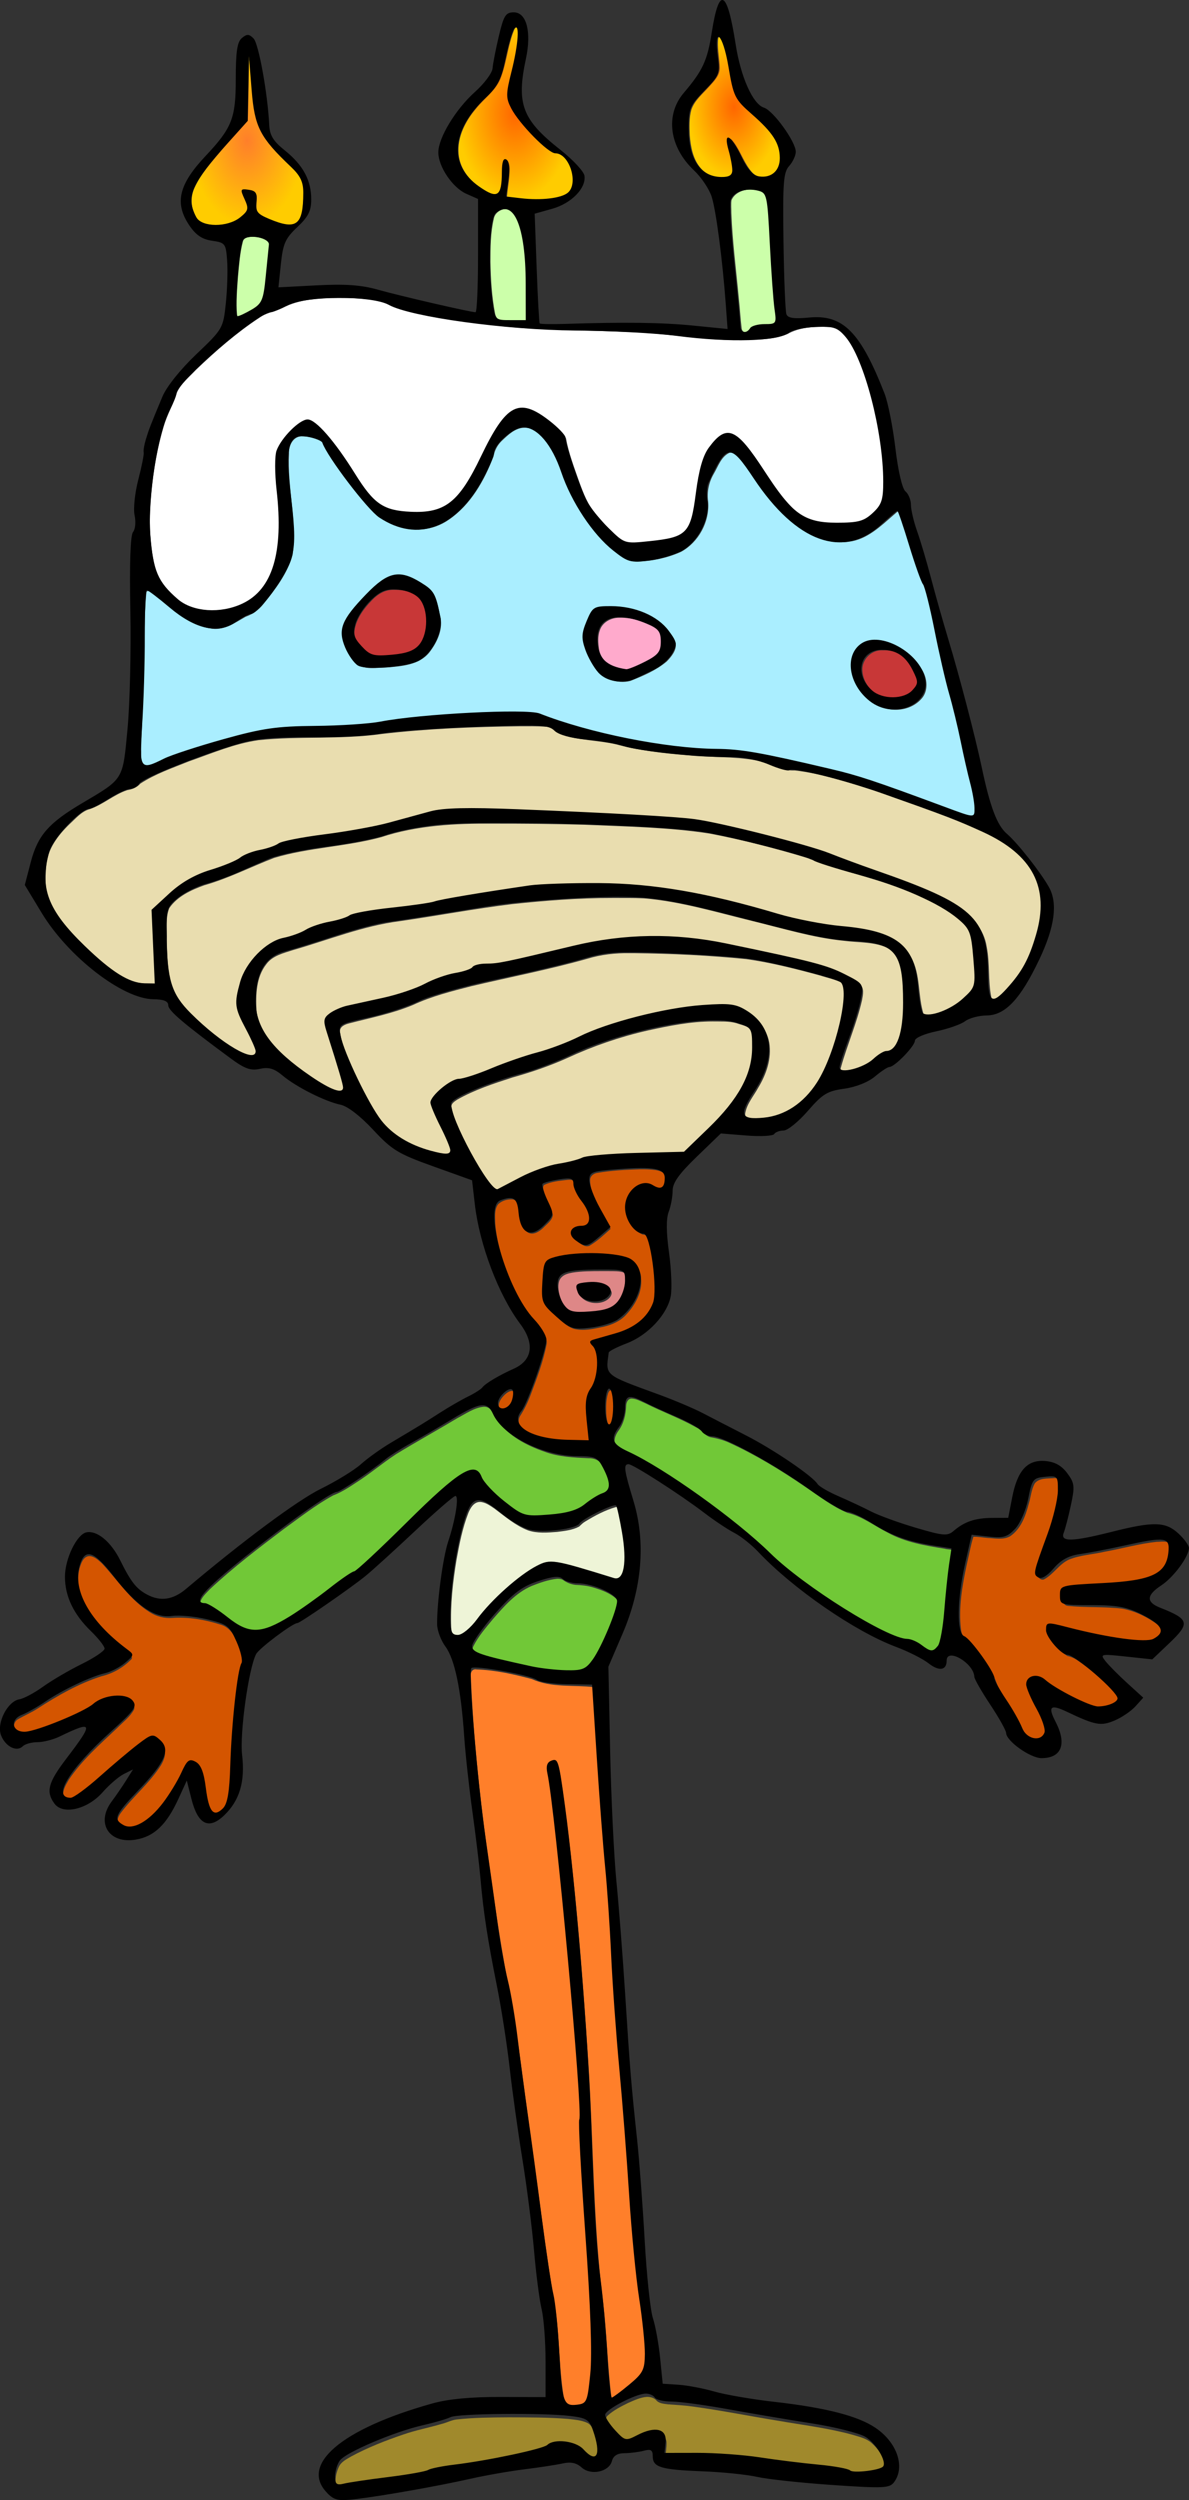
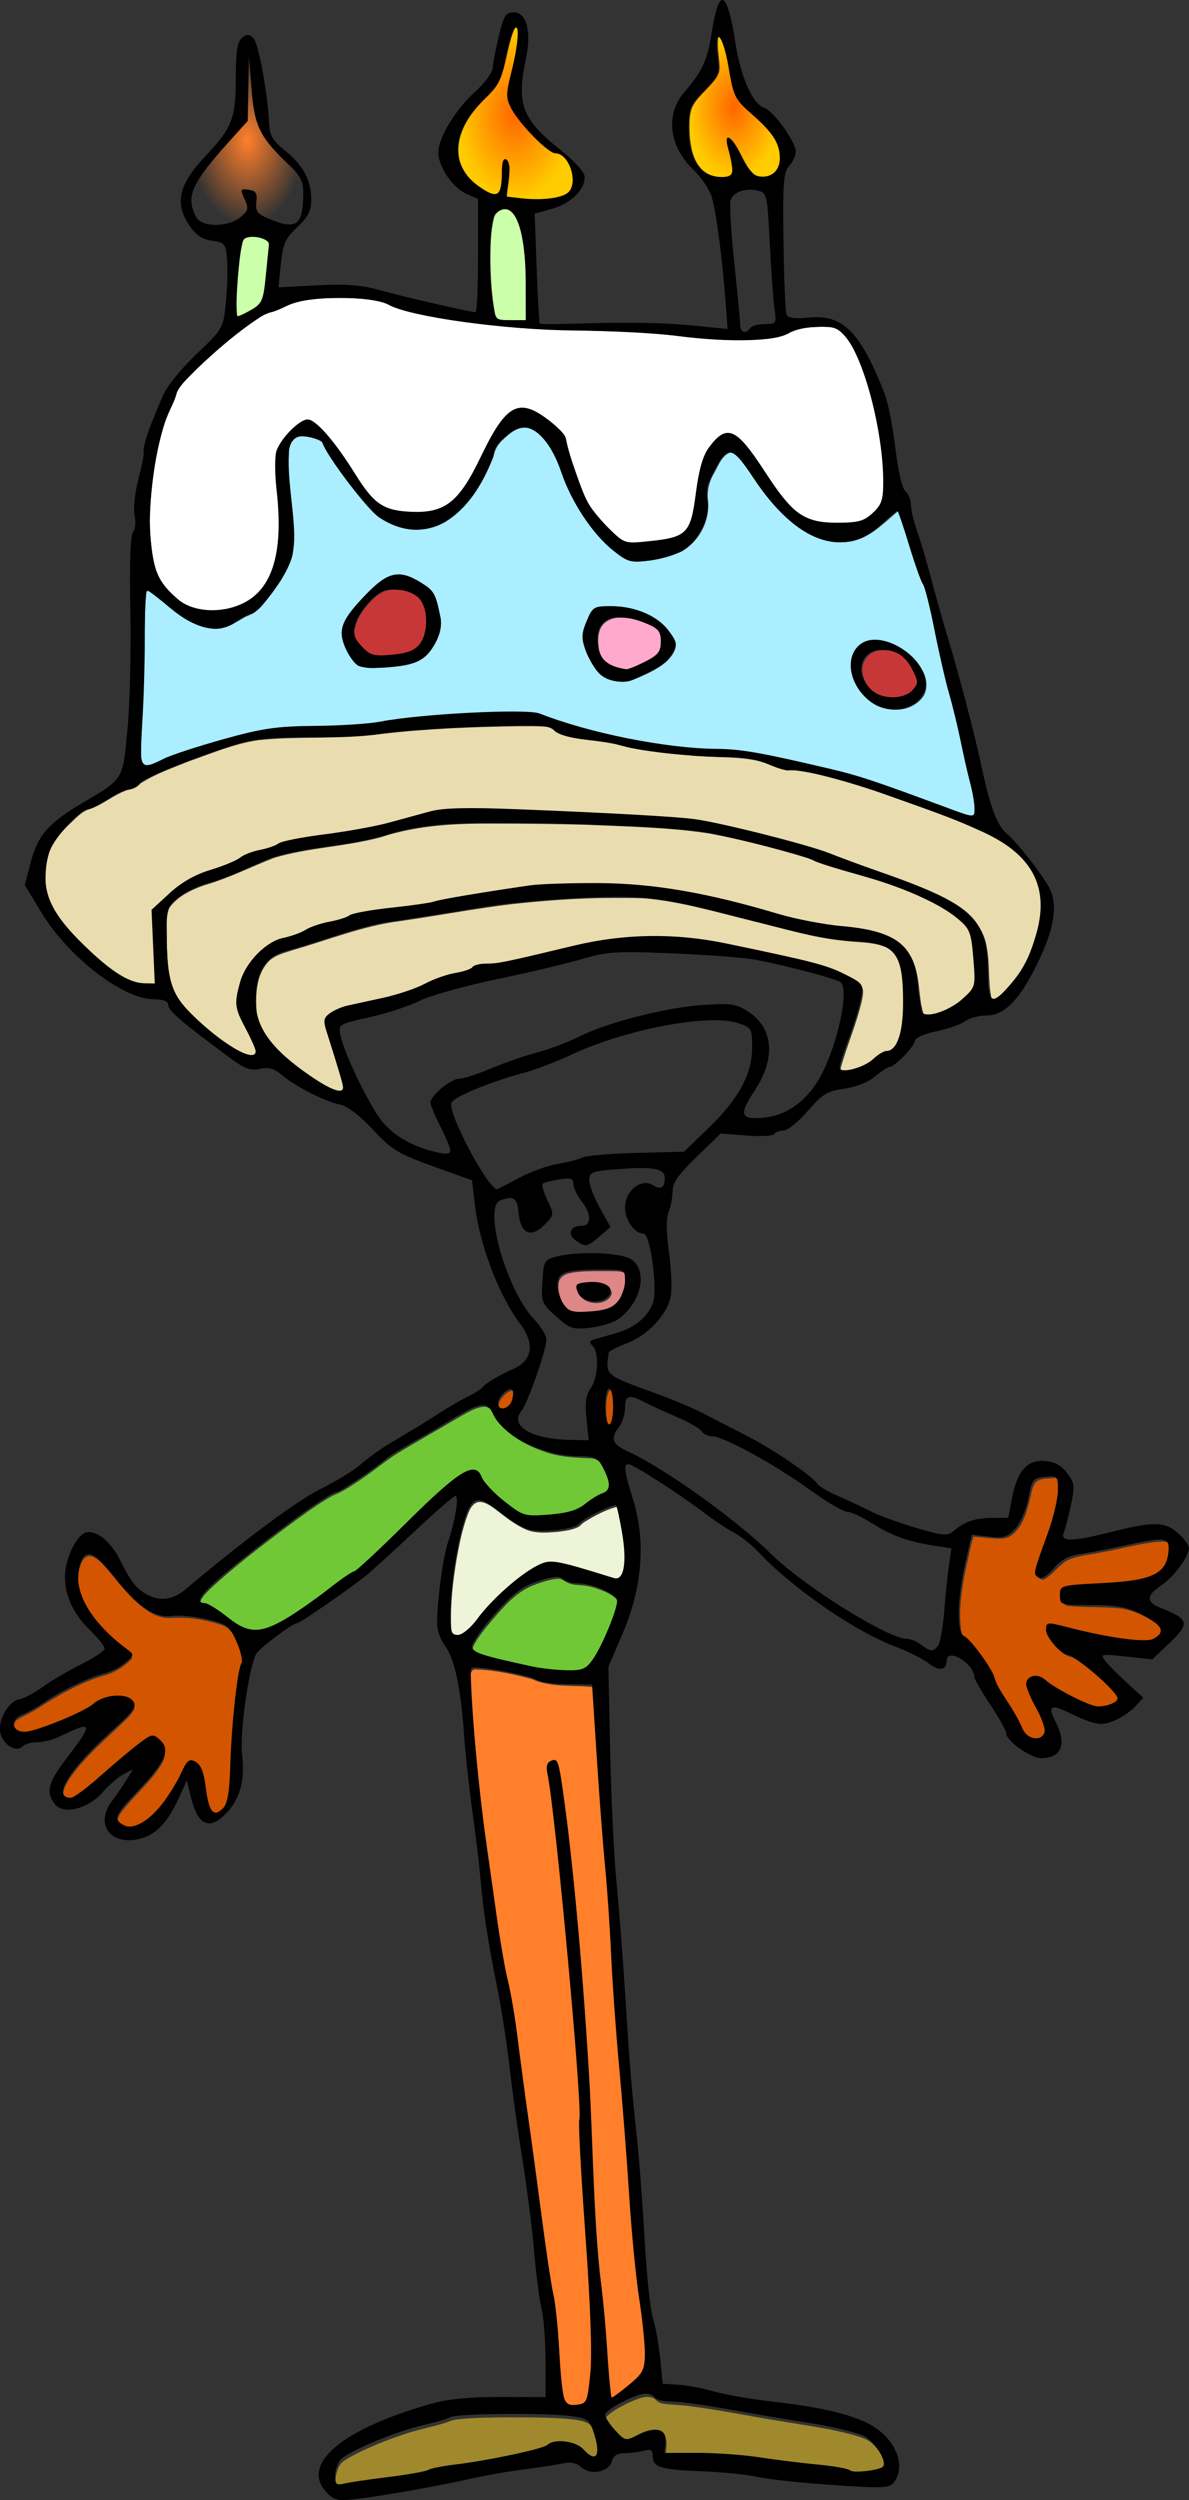
<svg xmlns="http://www.w3.org/2000/svg" width="140.17mm" height="294.7mm" version="1.1" viewBox="0 0 140.17 294.7">
  <rect x="0" y="0" width="140.17" height="294.7" fill="#333333" stroke="none" />
  <defs>
    <radialGradient id="c" cx="68.56" cy="17.103" r="6.658" gradientTransform="matrix(1 0 0 1.503 0 -8.599)" gradientUnits="userSpaceOnUse">
      <stop stop-color="#ff7f2a" offset="0" />
      <stop stop-color="#ff7f2a" stop-opacity="0" offset="1" />
    </radialGradient>
    <radialGradient id="b" cx="100.14" cy="13.889" r="6.832" gradientTransform="matrix(1 0 0 1.494 0 -6.859)" gradientUnits="userSpaceOnUse">
      <stop stop-color="#f60" offset="0" />
      <stop stop-color="#f60" stop-opacity="0" offset="1" />
    </radialGradient>
    <radialGradient id="a" cx="125.95" cy="13.152" r="5.445" gradientTransform="matrix(1 0 0 1.528 0 -6.95)" gradientUnits="userSpaceOnUse">
      <stop stop-color="#f60" offset="0" />
      <stop stop-color="#f60" stop-opacity="0" offset="1" />
    </radialGradient>
  </defs>
  <g transform="translate(-39.409 -.535)">
-     <path transform="scale(.265)" d="m433.55 522.14c-6.387 0.209-12.816 0.51-19.118 1.617-1.714 0.217-3.364 1.542-3.182 3.413 0.039 4.687 2.597 8.874 4.577 12.976 1.433 2.865 3.282 5.615 4.5 8.531-2.984 2.671-5.933 5.504-9.419 7.512-1.951 0.808-3.822-0.889-5.32-1.939-1.249-0.913-2.542-2.456-1.6-4.032 1.594-2.572 5.567-0.8 7.207-3.254 1.369-2.922-0.374-6.17-1.943-8.644-2.032-3.053-4.482-6.224-4.653-10.017-0.477-1.654-2.418-1.611-3.8-1.41-3.371 0.39-6.897 0.74-9.997 2.195-0.989 0.977-0.133 2.619 0.115 3.764 1.055 3.248 2.939 6.204 3.734 9.521-0.211 2.505-2.622 4.084-4.206 5.761-1.772 1.726-4.597 3.58-6.995 2.051-2.579-2.052-2.765-5.729-3.234-8.728-0.334-2.172-0.728-5.352-3.329-5.913-2.268-0.188-4.771 0.501-6.471 2.051-1.946 2.394-1.36 5.784-1.389 8.644 0.721 9.095 3.632 17.883 7.105 26.266 2.915 6.864 6.711 13.386 11.691 18.965 1.759 2.465 4.409 5.015 4.077 8.303-1.443 7.8-4.341 15.286-7.128 22.707-1.252 3.345-2.834 6.557-4.77 9.553-1.603 2.893 0.649 6.157 3.195 7.573 7.475 4.284 16.405 4.069 24.743 4.395 1.124-0.144 2.551 0.416 3.528-0.243-0.187-6.227-1.819-12.535-0.824-18.734 0.684-3.375 3.326-6.081 3.9-9.554 0.868-3.977 1.124-8.3-0.234-12.193-0.415-1.295-1.713-2.241-2.02-3.51 3.356-1.491 7.066-2.12 10.547-3.309 6.957-1.792 13.855-5.897 16.817-12.726 1.821-4.022 1.164-8.613 1.003-12.886-0.576-5.882-1.1-11.905-3.205-17.47-0.472-1.199-1.473-2.259-2.836-2.215-3.693-1.481-5.938-5.389-6.604-9.173-1.019-5.224 2.268-11.361 7.726-12.415 2.794-0.661 4.977 2.162 7.706 1.815 2-0.739 2.047-3.335 1.945-5.13-0.363-2.736-3.431-3.652-5.783-3.85-2.007-0.253-4.035-0.283-6.056-0.268zm-20.567 38.622c5.545 0.075 11.312 0.198 16.501 2.339 2.571 1.697 4.468 4.526 4.439 7.686 0.55 5.861-2.517 11.512-6.368 15.739-2.663 3.082-6.484 4.789-10.381 5.672-4.29 0.923-8.8 2.014-13.149 0.921-3.692-1.232-6.297-4.353-9.162-6.803-1.968-1.806-4.041-4.019-3.837-6.901 0.035-4.621-0.372-9.387 0.888-13.887 1.001-2.744 4.383-3.119 6.84-3.73 4.686-0.848 9.471-1 14.23-1.036z" fill="#d45500" />
    <path transform="scale(.265)" d="m420.34 620.46c-0.69 0.116-0.943 0.893-1.162 1.464-0.893 2.867-0.851 5.911-0.766 8.881 0.128 1.733 0.31 3.504 0.961 5.13 0.188 0.488 0.673 1.105 1.262 0.845 0.691-0.426 0.864-1.306 1.085-2.029 0.671-2.6 0.579-5.306 0.553-7.968-0.048-1.742-0.294-3.497-0.856-5.151-0.189-0.475-0.493-1.032-1.019-1.173l-0.022-3.7e-4z" fill="#d45500" />
    <path transform="scale(.265)" d="m376.4 620.72c-1.28 0.08-2.332 0.957-3.238 1.786-1.111 1.113-2.151 2.427-2.509 3.99-0.142 0.945-0.054 2.077 0.741 2.724 0.633 0.643 1.652 0.584 2.46 0.381 1.772-0.597 3.069-2.231 3.517-4.015 0.335-1.293 0.594-2.681 0.282-4.004-0.12-0.592-0.679-0.897-1.252-0.863z" fill="#d45500" />
    <path transform="scale(.265)" d="m617.47 659.53c-2.826 0.256-6.389-0.162-8.389 2.294-1.606 2.79-1.774 6.152-2.733 9.189-1.397 5.382-3.512 11.257-8.377 14.447-3.049 1.623-6.7 0.836-10.009 0.672-2.058-0.167-4.141-0.566-6.209-0.522-1.28 3.993-1.979 8.237-2.96 12.34-2.004 9.42-3.713 19.137-2.578 28.785 0.238 1.937 0.879 4.066 2.766 4.979 4.673 4.434 8.485 9.759 11.622 15.368 1.179 2.447 1.799 5.147 3.323 7.448 3.684 6.163 7.847 12.085 10.713 18.693 1.636 2.691 5.578 4.676 8.48 2.797 1.554-0.973 1.882-2.907 1.353-4.552-1.702-6.691-6.368-12.26-7.967-18.96-0.151-2.234 2.317-3.846 4.333-3.389 3.233 0.381 5.276 3.366 8.086 4.739 5.283 3.092 10.699 6.089 16.494 8.111 3.613 1.132 7.753 0.37 10.869-1.719 1.545-0.956 0.626-2.875-0.336-3.88-5.224-5.956-11.247-11.246-17.8-15.7-1.399-1.002-2.981-1.681-4.636-2.038-3.283-2.094-5.948-5.23-7.687-8.717-0.533-1.275-0.873-3.159 0.293-4.144 3.168-0.132 6.218 1.179 9.309 1.766 10.985 2.567 22.08 5.391 33.429 5.468 2.572 0.112 5.408-0.52 6.902-2.821 1.518-1.754-0.015-4.073-1.576-5.166-4.808-3.566-10.352-6.395-16.287-7.44-8.002-0.937-16.141-0.387-24.126-1.214-1.424-0.09-2.253-1.45-2.167-2.77-0.172-1.569-0.194-3.82 1.71-4.351 4.516-1.203 9.263-1.016 13.893-1.441 8.201-0.584 16.634-0.664 24.489-3.362 3.869-1.261 7.094-4.502 7.777-8.589 0.299-2.225 0.87-4.739-0.174-6.836-1.34-1.886-4.04-1.099-5.992-1.158-7.808 0.818-15.393 3.017-23.111 4.391-5.278 1.234-10.834 1.47-15.902 3.498-4.439 1.998-6.932 6.648-11.203 8.854-1.513 0.514-3.151-1.276-2.517-2.766 3.001-11.534 8.771-22.397 9.83-34.406 0.144-2.208 0.113-4.46-0.072-6.644-0.801-0.817-1.653-1.456-2.863-1.258z" fill="#d45500" />
    <path transform="scale(.265)" d="m188.39 694.19c-2.719 0.229-3.633 3.338-4.311 5.539-1.942 7.559 1.014 15.44 5.405 21.572 4.588 6.592 10.775 11.824 17.031 16.763 0.797 0.498 1.332 1.644 0.377 2.285-3.533 3.554-8.041 6.121-12.941 7.278-10.164 3.234-19.497 8.572-28.41 14.331-2.784 1.837-5.888 3.106-8.756 4.786-2.374 1.252-2.605 5.148-0.107 6.375 3.648 1.736 7.678-0.214 11.237-1.237 7.55-2.708 15.08-5.702 21.94-9.9 4.139-3.313 9.703-4.964 14.92-3.779 1.848 0.406 4.28 2.043 3.588 4.208-1.749 3.312-4.91 5.606-7.481 8.245-7.661 7.234-15.732 14.293-21.616 23.122-1.385 2.355-3.098 5.201-2.21 8.014 1.269 1.744 3.959 1.938 5.588 0.571 8.19-5.526 15.177-12.598 22.86-18.774 3.48-2.69 6.695-5.872 10.694-7.779 2.056-0.599 3.49 1.59 4.793 2.809 2.159 2.524 0.825 6.167-0.693 8.658-4.984 7.855-12.341 13.808-17.882 21.222-1.173 1.593-2.296 4.264-0.349 5.737 1.998 1.847 4.925 2.309 7.447 1.356 6.226-2.213 10.546-7.658 14.254-12.867 3.381-4.708 5.726-10.032 8.615-15.025 0.742-1.463 2.619-1.205 3.716-0.308 2.667 1.721 2.986 5.246 3.689 8.06 0.962 4.457 0.954 9.313 3.26 13.36 1.172 1.886 3.715 0.893 4.904-0.416 3.078-2.92 2.951-7.567 3.427-11.471 0.971-16.142 1.417-32.378 4.078-48.347 0.208-2.426 1.431-4.631 1.521-7.069-0.389-4.031-2.072-7.855-3.916-11.419-1.366-2.633-3.654-4.817-6.597-5.513-6.765-2.148-13.9-3.312-21-2.868-3.567 0.274-7.107-0.59-10.127-2.538-8.761-5.444-14.343-14.37-21.295-21.738-1.595-1.438-3.377-3.178-5.656-3.244z" fill="#d45500" />
-     <path transform="scale(.265)" d="m429.84 624.14c-1.8-0.1-2.574 1.808-2.581 3.324-0.155 3.906-1.074 7.872-3.465 11.051-1.371 1.924-2.579 4.851-0.711 6.873 3.222 3.019 7.589 4.379 11.314 6.635 17.025 9.539 32.86 21.108 47.864 33.559 7.475 6.325 14.228 13.485 22.173 19.254 11.444 8.582 23.421 16.547 36.184 23.04 3.875 1.77 7.727 3.94 11.982 4.589 3.944 0.163 6.831 3.253 10.196 4.851 2.039 0.786 4.042-0.781 4.629-2.697 2.07-5.797 2.171-12.064 2.844-18.125 0.652-8.199 1.739-16.35 2.85-24.488-1.002-1.003-2.79-0.644-4.063-1.07-8.719-1.387-17.611-2.877-25.439-7.181-5.915-2.996-11.32-7.227-17.872-8.786-6.882-2.827-12.756-7.542-18.897-11.642-10.751-7.326-21.903-14.171-33.757-19.571-2.695-1.257-5.585-1.954-8.494-2.48-2.414-0.742-3.716-3.191-5.986-4.229-7.286-4.121-15.187-6.989-22.659-10.746-1.967-0.827-3.937-2.033-6.112-2.159z" fill="#71c837" />
    <path transform="scale(.265)" d="m363.77 627.78c-4.238 0.483-7.843 3.101-11.536 5.031-9.053 5.439-18.306 10.533-27.313 16.05-6.098 3.992-11.648 8.762-17.807 12.673-3.246 2.157-6.532 4.297-10.192 5.68-7.731 4.23-14.697 9.701-21.826 14.848-11.326 8.563-22.656 17.192-33.036 26.9-1.638 1.799-3.773 3.545-4.323 6.013 0.095 1.794 2.461 1.439 3.625 2.095 6.19 2.851 10.764 8.484 17.254 10.752 5.68 1.798 11.616-0.764 16.5-3.571 9.841-5.616 18.596-12.857 27.769-19.452 2.458-1.766 5.309-2.929 7.454-5.128 13.76-12.208 26.059-25.998 40.251-37.719 2.862-2.077 5.884-4.835 9.621-4.742 2.411 0.364 2.856 3.288 4.201 4.887 3.454 4.706 8.1 8.404 12.74 11.885 2.999 2.37 6.757 3.777 10.61 3.493 6.362-0.37 13.005-0.519 18.906-3.196 3.654-1.933 6.649-4.933 10.508-6.533 1.72-0.607 3.39-1.981 3.269-3.978-0.051-3.639-1.926-6.985-3.755-10.029-1.254-2.15-3.733-3.156-6.149-3.053-6.625-0.313-13.351-0.584-19.641-2.933-7.959-2.776-15.968-6.926-20.877-14.014-1.581-2.431-2.666-6.2-6.253-5.959z" fill="#71c837" />
    <path transform="scale(.265)" d="m396.59 704.29c-3.941 0.393-7.72 1.771-11.385 3.211-7.057 3.035-12.213 9.011-17.155 14.672-3.156 3.841-6.504 7.64-8.735 12.117-0.793 1.35 4e-3 3.017 1.337 3.653 3.729 1.999 7.97 2.737 12.022 3.813 9.172 2.131 18.397 4.423 27.86 4.672 3.219 0.025 6.785 0.333 9.625-1.478 3.242-2.624 5.032-6.548 6.918-10.168 2.755-5.782 5.422-11.686 6.909-17.938 0.293-1.125 0.307-2.451-0.685-3.249-2.905-2.875-6.904-4.295-10.737-5.458-2.547-0.769-5.199-1.026-7.843-1.126-2.024-0.246-3.906-0.974-5.531-2.203-0.795-0.423-1.711-0.55-2.601-0.517z" fill="#71c837" />
    <path transform="scale(.265)" d="m362.15 670.11c-2.698 0.082-4.209 2.752-5.109 4.96-2.581 6.651-3.958 13.699-5.235 20.697-1.641 9.955-2.763 20.061-2.377 30.163 0.184 1.566 0.172 3.808 1.889 4.529 2.564 0.781 4.944-1.009 6.682-2.692 3.351-3.256 5.874-7.242 9.154-10.568 6.041-6.4 12.663-12.402 20.318-16.817 2.664-1.509 5.701-2.78 8.796-2.191 6.644 1.033 13.038 3.262 19.482 5.138 2.62 0.729 5.201 1.73 7.878 2.19 2.169-0.281 2.951-2.726 3.36-4.558 0.685-3.692 0.241-7.482 0.08-11.204-0.595-5.269-1.665-10.484-2.871-15.646-0.145-0.788-0.535-2.058-1.598-1.683-4.769 1.375-9.198 3.756-13.42 6.326-1.077 0.589-1.924 1.468-2.785 2.295-2.991 1.626-6.49 1.956-9.813 2.398-4.319 0.338-8.851 0.727-13.033-0.708-5.572-2.167-10.145-6.144-14.887-9.683-1.96-1.303-4.051-2.9-6.51-2.945z" fill="#eef4d7" />
    <path transform="scale(.265)" d="m360.73 744.63c-2.132-0.453-2.915 1.763-2.537 3.484 1.008 25.211 3.669 50.35 7.022 75.35 3.274 23.709 6.612 47.429 11.44 70.878 3.733 22.794 6.263 45.785 9.595 68.65 3.021 22.05 5.723 44.171 9.546 66.088 1.964 13.599 1.522 27.476 4.014 40.995 0.58 4.418 6.383 4.755 9.386 2.725 3.054-3.666 2.476-8.992 3.168-13.453 1.124-21.662-1.189-43.317-2.351-64.932-0.879-15.894-2.417-31.784-2.509-47.704-0.019-15.964-1.871-31.883-2.999-47.8-3.029-35.889-6.48-71.776-11.051-107.49-0.663-1.958 0.051-5.304 2.78-4.398 2.091 2.425 1.623 6.237 2.469 9.216 5.812 41.04 9.098 82.407 11.766 123.76 2.31 35.537 2.04 71.263 6.608 106.63 1.653 14.143 1.888 28.438 3.727 42.552 0.422 2.346 2.859 0.043 3.844-0.579 4.111-3.371 9.373-6.323 11.33-11.529 1.464-8.327-0.298-16.849-0.992-25.182-5.065-35.376-6.099-71.158-9.499-106.71-3.347-35.029-4.285-70.232-7.632-105.26-1.761-22.454-3.175-44.932-4.668-67.405-9.161-1.072-19.122 0.357-27.856-3.606-8.013-2.139-16.287-4.007-24.6-4.279z" fill="#ff7f2a" />
-     <path transform="scale(.265)" d="m465.71 456.38c-9.751 7e-3 -19.375 1.956-28.863 4.029-12.316 2.808-24.322 6.928-35.778 12.244-7.874 3.545-16.048 6.319-24.357 8.644-8.377 2.717-16.851 5.473-24.541 9.835-1.229 0.831-3.102 1.889-2.508 3.665 1.267 6.191 4.291 11.853 7.018 17.5 3.357 6.323 6.686 12.793 11.406 18.227 0.8 0.617 1.725 2.246 2.899 1.386 8.307-4.003 16.342-8.905 25.491-10.743 4.547-0.871 9.036-2.053 13.487-3.331 9.001-1.703 18.264-1.566 27.41-1.951 5.507-0.183 11.044-0.194 16.533-0.439 8.276-8.209 17.371-15.86 23.783-25.71 3.745-5.968 6.584-12.754 6.566-19.906-0.088-2.993 0.453-6.194-0.722-9.03-1.57-2.357-4.7-2.747-7.178-3.641-3.443-0.997-7.107-0.697-10.646-0.78z" fill="#e9ddaf" />
-     <path transform="scale(.265)" d="m428.95 426.02c-6.411-0.122-12.835 0.601-18.981 2.472-16.976 4.791-34.303 8.123-51.459 12.174-8.83 2.261-17.742 4.493-26.035 8.357-9.117 3.837-18.864 5.724-28.402 8.2-1.849 0.454-4.34 1.442-4.122 3.767 0.958 6.552 3.928 12.592 6.526 18.616 3.56 7.493 7.158 15.076 12.114 21.766 6.671 8.444 17.097 12.936 27.446 14.849 1.318 0.166 3.678 0.311 3.896-1.493-0.613-3.336-2.45-6.33-3.767-9.43-1.745-3.931-3.966-7.746-5.043-11.916 0.392-2.331 2.415-3.959 3.988-5.553 2.82-2.516 6.12-4.745 9.979-5.124 8.989-2.286 17.324-6.524 26.171-9.258 7.547-2.42 15.263-4.401 22.477-7.757 8.203-3.917 16.748-7.079 25.529-9.431 11.168-2.987 22.551-5.483 34.119-6.16 4.261-0.065 8.565-0.358 12.805 0.136 7.067 2.236 13.42 8.109 14.732 15.586 1.156 7.022-1.3 14.131-4.945 20.091-1.981 3.654-4.95 6.984-5.709 11.17-0.331 1.631 0.867 3.204 2.56 3.206 7.65 0.713 15.72-1.207 21.676-6.219 5.829-4.592 10.092-10.877 12.902-17.697 3.869-9.297 6.786-19.119 7.599-29.188-0.046-2.576 0.672-5.798-1.396-7.808-3.102-1.679-6.663-2.334-10-3.424-10.83-2.949-21.751-5.739-32.879-7.297-16.588-1.656-33.263-2.46-49.931-2.638-0.617 1e-3 -1.234 3e-3 -1.851 4e-3z" fill="#e9ddaf" />
+     <path transform="scale(.265)" d="m428.95 426.02z" fill="#e9ddaf" />
    <path transform="scale(.265)" d="m420.87 401.47c-14.736-0.023-29.45 1.15-44.096 2.688-16.813 2.044-33.464 5.193-50.224 7.615-16.283 2.072-31.599 8.288-47.278 12.796-4.306 1.412-9.263 2.457-12.089 6.353-4.537 5.761-4.719 13.581-4.36 20.582 0.586 6.698 4.377 12.706 8.969 17.439 6.76 7.114 14.806 12.957 23.388 17.675 1.838 0.812 3.959 2.192 6.022 1.481 1.609-0.887 0.504-3.059 0.321-4.409-2.229-8.536-5.379-16.827-7.542-25.366-0.696-2.082 0.907-3.842 2.563-4.83 5.117-3.383 11.475-3.772 17.275-5.3 9.083-1.92 18.172-4.233 26.503-8.439 4.895-2.347 10.171-3.672 15.461-4.808 1.8-0.382 3.387-1.307 4.809-2.423 3.621-1.167 7.59-0.643 11.324-1.418 14.459-2.587 28.58-6.856 43.016-9.499 8.739-1.55 17.614-2.267 26.491-2.092 10.062-0.174 20.086 0.989 29.931 3.036 13.741 2.83 27.529 5.528 41.101 9.113 6.507 1.791 12.855 4.412 18.528 8.067 2.408 1.558 1.643 4.766 1.231 7.108-2.297 10.208-6.577 19.856-9.385 29.927-0.599 1.398 0.827 2.582 2.152 2.43 4.577-0.177 9.102-1.936 12.749-4.682 2.168-1.816 4.428-3.734 7.284-4.144 3.655-1.381 4.756-5.677 5.526-9.106 1.464-8.211 1.354-16.664 0.409-24.93-0.575-4.758-2.26-10.101-6.853-12.412-6.17-3.079-13.306-2.521-19.963-3.413-13.949-1.376-27.375-5.616-40.954-8.864-15.846-3.859-31.606-8.634-47.925-10.016-4.791-0.221-9.591-0.142-14.386-0.157z" fill="#e9ddaf" />
    <path transform="scale(.265)" d="m367.9 368.4c-16.693-0.138-33.671 0.737-49.641 6.011-15.613 4.246-32.049 4.553-47.566 9.204-10.393 3.995-20.343 9.133-31.093 12.179-5.816 2.105-11.965 4.885-15.563 10.148-1.849 4.499-0.89 9.556-1.119 14.292 0.24 9.732 0.174 20.513 6.444 28.599 6.22 7.678 13.963 14.059 22.136 19.56 3.228 1.872 6.822 4.535 10.752 3.79 1.915-1.409 0.188-4.036-0.443-5.675-2.361-5.647-6.235-10.836-7.053-16.985-0.022-5.158 1.334-10.415 3.749-14.996 4.125-6.993 10.627-13.208 18.837-14.845 6.199-1.667 11.68-5.31 18.023-6.52 4.1-0.817 8.004-2.281 11.896-3.746 13.148-3.037 26.882-3.08 40.008-6.378 14.304-2.609 28.692-5.068 43.146-6.586 19.72-1.014 39.608-0.976 59.129 2.254 17.356 2.607 34.212 7.638 51.149 12.117 10.781 2.891 21.917 3.888 32.917 5.514 7.832 1.278 16.432 4.247 20.493 11.624 4.225 7.74 2.885 17.024 5.504 25.258 1.008 1.705 3.517 0.911 5.124 0.849 6.668-1.363 12.795-5.347 17.074-10.599 2.742-3.635 1.369-8.522 1.322-12.699-0.721-5.12-0.253-10.79-3.043-15.362-6.142-7.635-15.515-11.557-24.161-15.614-15.471-6.947-32.377-9.762-48.038-16.138-14.306-4.325-28.814-8.085-43.505-10.854-18.429-2.835-37.13-3.091-55.724-3.92-13.58-0.375-27.167-0.493-40.752-0.48z" fill="#e9ddaf" />
    <path transform="scale(.265)" d="m380.07 325.08c-20.581 0.255-41.199 1.045-61.651 3.446-18.114 2.524-36.511 0.827-54.676 2.727-10.739 1.514-20.794 5.858-30.961 9.423-7.337 2.961-14.964 5.552-21.623 9.901-1.521 1.731-3.633 2.56-5.854 2.921-5.935 1.969-10.721 6.397-16.601 8.411-3.728 0.991-6.367 4.258-9.128 6.764-5.073 4.924-9.727 11.023-10.275 18.328-0.551 6.163-0.734 12.775 2.471 18.321 5.159 9.827 13.426 17.574 21.658 24.831 5.968 4.885 12.595 10.223 20.69 10.37 1.529-0.218 5.126 1.389 4.17-1.381-0.709-10.493-0.971-21.012-1.451-31.518 6.883-6.525 13.912-13.475 23.113-16.551 6.453-2.213 12.897-4.587 18.854-7.945 5.224-2.197 10.937-3.018 16.031-5.545 9.234-2.625 18.9-3.217 28.333-4.901 10.126-1.435 20.054-3.881 29.884-6.664 6.689-1.756 13.399-3.755 20.387-3.451 27.218-0.027 54.404 1.635 81.58 2.989 14.367 0.678 28.742 2.102 42.696 5.753 17.206 4.137 34.43 8.484 50.895 15.081 15.166 5.765 30.936 10.348 45.105 18.409 6.911 3.85 12.755 10.369 13.944 18.386 1.468 7.364 0.581 14.989 2.031 22.34 0.299 1.776 2.47 2.362 3.754 1.176 5.449-4.304 9.712-10.06 12.93-16.181 5.026-10.523 8.359-22.711 5.244-34.291-3.079-10.746-12.66-17.984-22.27-22.715-16.298-7.878-33.562-13.501-50.608-19.501-11.937-3.813-23.964-7.825-36.46-9.29-6.153 0.333-11.425-3.35-17.306-4.487-9.998-1.871-20.255-1.186-30.344-2.267-10.769-0.843-21.542-2.095-32.004-4.896-7.944-1.814-16.322-1.619-24.029-4.393-2.523-1.033-4.348-3.603-7.341-3.404-3.72-0.288-7.461-0.179-11.188-0.198z" fill="#e9ddaf" />
    <path transform="scale(.265)" d="m381.98 192.28c-4.084 0.038-7.268 3.221-10.054 5.849-1.944 1.866-3.188 4.281-3.663 6.917-4.128 10.819-10.227 21.597-20.001 28.226-6.853 4.77-16.085 5.659-23.734 2.323-8.913-3.253-14.252-11.708-20.015-18.749-4.462-5.692-8.472-11.736-11.997-18.037-2.73-2.149-6.517-2.653-9.912-2.726-3.668 0.33-5.548 4.376-5.33 7.699-0.794 15.043 3.589 29.992 1.617 45.001-2.271 8.334-7.691 15.396-13.045 21.99-2.052 2.595-4.798 4.495-7.901 5.602-4.796 2.711-9.943 6.426-15.784 5.141-10.386-1.701-17.64-10.002-25.902-15.765-0.712-0.646-2.415-1.541-2.466 0.126-0.983 10.269-0.619 20.627-0.969 30.932-0.11 12.823-0.941 25.622-1.335 38.434 0.253 2.433-0.677 5.671 1.404 7.497 2.814 1.128 5.741-0.883 8.329-1.831 13.164-5.489 27.002-9.238 40.856-12.509 15.314-3.544 31.196-2.111 46.775-3.425 10.844-0.946 21.547-3.091 32.417-3.85 13.556-1.034 27.173-1.921 40.776-1.585 5.264-0.114 10.179 1.819 15.052 3.557 22.349 7.326 45.683 11.895 69.198 12.919 15.82-0.071 31.176 4.305 46.536 7.592 17.089 3.548 33.467 9.669 49.808 15.681 5.669 1.978 11.243 4.291 16.966 6.082 1.304-6e-3 4.039 0.862 3.677-1.214 0.52-7.548-2.436-14.746-3.771-22.069-2.917-13.812-6.352-27.51-9.826-41.189-3.247-12.737-4.956-25.874-9.067-38.384-4.566-10.529-7.15-21.786-11.256-32.48-0.715-1.611-2.17 0.385-2.926 0.888-5.885 5.103-11.961 11.075-20.053 12.068-10.056 1.479-19.613-4.021-26.731-10.682-7.726-6.769-13.09-15.616-19.177-23.781-1.933-2.041-3.826-5.607-7.12-5.152-3.802 1.632-5.161 6.098-7.126 9.417-2.172 3.732-3.116 8.081-2.481 12.367 0.726 8.874-4.227 18.044-12.042 22.319-6.144 2.74-12.895 4.178-19.601 4.359-5.226-0.388-9.206-4.5-12.941-7.79-10.132-9.897-16.69-22.79-21.47-35.974-2.488-6.038-6.108-12.326-12.201-15.279-1.118-0.426-2.326-0.538-3.515-0.516zm-55.261 66.184c5.178 0.284 9.783 3.341 13.62 6.635 3.073 3.139 3.332 7.848 4.405 11.902 0.928 5.459-1.723 10.933-4.995 15.184-4.557 5.723-12.472 6.193-19.2 6.75-4.152-5e-3 -8.874 1.163-12.552-1.285-3.993-4.108-7.062-9.926-6.094-15.777 1.534-5.898 6.389-10.117 10.244-14.561 3.979-3.965 8.499-8.811 14.572-8.849zm92.535 14.356c6.025-0.171 12.275 0.167 17.659 3.145 5.366 2.355 10.101 6.584 12.382 11.993 0.544 3.237-1.875 6.139-3.983 8.304-4.703 3.956-10.53 6.421-16.214 8.664-5.837 1.45-12.607-1.024-15.415-6.526-2.281-4.055-4.734-8.425-4.766-13.176 0.719-4.149 2.139-8.412 4.903-11.652 1.523-1.121 3.677-0.575 5.434-0.752zm119.31 14.722c8.251 0.243 16.116 5.335 20.321 12.373 2.443 3.963 2.98 9.686-0.47 13.176-5.51 5.988-15.729 6.105-21.745 0.771-5.833-4.585-10.053-12.83-7.326-20.205 1.448-3.752 5.214-6.214 9.221-6.115z" fill="#aef" />
    <path transform="scale(.265)" d="m299.15 134.55c-8.442 0.039-17.235 0.505-24.87 4.492-3.362 1.626-7.209 2.101-10.271 4.369-10.174 6.701-19.395 14.763-28.169 23.187-2.919 3.124-6.46 5.907-8.319 9.845-1.617 5.268-4.483 10.051-6.013 15.355-3.801 12.841-5.554 26.233-6.119 39.59-0.133 7.794 0.461 15.669 2.337 23.251 1.233 4.889 4.232 9.101 7.912 12.47 3.606 3.77 8.453 6.273 13.655 6.839 7.537 0.761 15.559-0.518 21.789-5.058 7.237-5.2 10.358-14.178 11.627-22.658 0.907-7.629 0.606-15.36 0.08-23.008-0.565-6.201-1.266-12.469-0.653-18.678 1.198-5.3 5.266-9.348 9.161-12.843 1.807-1.567 4.692-3.331 6.929-1.554 4.908 3.626 8.563 8.636 12.144 13.509 4.474 6.213 8.156 12.994 13.056 18.893 3.338 4.096 8.243 6.782 13.497 7.357 5.723 0.67 11.719 0.904 17.268-0.884 7.402-2.636 12.006-9.547 15.533-16.175 4.341-7.65 7.537-15.999 12.833-23.078 2.301-2.839 5.255-5.857 9.207-5.687 3.887 0.02 7.233 2.571 10.347 4.662 3.085 2.401 6.432 4.8 8.398 8.245 1.171 6.576 3.619 12.881 5.813 19.181 1.902 5.234 3.922 10.569 7.666 14.804 3.525 4.148 7.253 8.202 11.53 11.583 3.242 2.21 7.419 1.215 11.06 1.074 5.215-0.698 10.756-0.774 15.521-3.244 4.319-2.475 5.407-7.732 6.204-12.245 1.517-8.156 1.823-16.729 5.485-24.309 1.813-3.181 4.168-6.321 7.434-8.108 3.186-1.508 6.417 1.145 8.457 3.418 7.784 8.802 12.809 19.766 21.011 28.245 4.226 4.599 10.251 7.54 16.538 7.59 4.794 0.107 9.67 0.402 14.408-0.445 3.927-1.006 6.969-4.04 9.339-7.181 1.939-3.346 1.63-7.414 1.801-11.143-0.247-14.149-2.889-28.187-6.758-41.768-2.468-7.949-5.111-16.144-10.336-22.765-1.99-2.525-4.995-4.465-8.322-4.203-6.236-0.275-12.788 0.016-18.365 3.135-6.019 2.596-12.741 2.368-19.169 2.68-16.954 0.296-33.691-3.017-50.611-3.567-19.916-0.902-39.911-0.62-59.74-2.904-13.89-1.55-27.854-3.256-41.339-7.034-4.124-1.079-7.759-3.565-12.055-4.109-5.58-1.014-11.277-1.133-16.934-1.125z" fill="#fff" />
-     <path transform="scale(.265)" d="m482.71 86.269c-3.391 0.032-7.149 1.485-8.579 4.788-0.265 1.864-0.037 3.848-0.059 5.761 0.49 12.734 2.161 25.385 3.324 38.067 0.499 4.386 0.702 8.803 1.257 13.181 0.109 1.5 1.855 2.738 3.222 1.851 1.204-0.919 2.07-2.402 3.698-2.628 2.442-0.71 4.997-0.439 7.471-0.834 0.944-0.106 1.691-0.87 1.637-1.843-3e-3 -3.835-0.802-7.62-1.009-11.445-1.117-13.062-1.427-26.185-2.568-39.246-0.335-2.137-0.403-4.678-2.122-6.23-1.794-1.2-4.166-1.385-6.269-1.42z" fill="#cfa" />
    <path transform="scale(.265)" d="m373.71 94.965c-2.49 0.123-4.952 1.892-5.342 4.457-1.456 6.23-1.45 12.69-1.463 19.054 0.142 7.653 0.57 15.346 2.019 22.874 0.247 1.572 1.247 3.332 3.037 3.363 3.787 0.207 7.582 0.12 11.372 0.156 0.461-0.864 0.053-2.189 0.176-3.229-0.168-8.712 0.11-17.448-0.619-26.138-0.66-5.765-1.34-11.75-4.121-16.942-1.043-1.838-2.758-3.707-5.058-3.595z" fill="#cfa" />
    <path transform="scale(.265)" d="m261.03 107.36c-1.579-3e-3 -3.747 0.232-4.241 2.048-1.363 5.07-1.682 10.353-2.191 15.56-0.423 5.794-0.909 11.633-0.395 17.435 0.042 0.902 1.072 0.842 1.666 0.516 2.897-1.306 5.889-2.664 8.246-4.842 2.698-2.815 2.763-6.998 3.249-10.635 0.549-5.627 1.254-11.251 1.594-16.892-0.355-1.528-2.094-2.193-3.431-2.651-1.455-0.432-2.984-0.567-4.497-0.539z" fill="#cfa" />
    <path transform="scale(.265)" d="m469 18.251c-0.982 0.164-0.823 1.521-0.909 2.267-0.149 3.926 0.716 7.805 0.83 11.698 0.07 3.445-2.628 6.036-4.781 8.41-2.821 3.179-6.411 6.012-7.839 10.156-1.05 3.705-0.889 7.635-0.738 11.444 0.437 5.16 1.415 10.717 4.977 14.713 2.691 3.066 6.869 4.497 10.888 4.183 1.658 0.079 3.771-0.684 3.991-2.565 0.216-4.281-1.536-8.35-2.166-12.522-0.045-0.742-0.175-1.559 0.03-2.27 0.98-0.062 1.499 1.138 2.073 1.755 3.101 4.276 4.556 9.638 8.254 13.504 1.254 1.262 2.971 2.095 4.781 1.87 1.711 0.138 3.474-0.109 4.881-1.162 2.94-1.858 3.595-5.68 3.264-8.897-0.342-5.59-4.07-10.167-7.904-13.926-3.472-3.598-7.655-6.515-10.669-10.537-2.715-4.151-3.065-9.266-4.066-14.003-0.909-4.364-1.568-8.882-3.5-12.94-0.307-0.51-0.715-1.202-1.399-1.178z" fill="#fc0" />
    <path transform="scale(.265)" d="m378.84 13.921c-1.339 0.337-1.57 2.035-2.061 3.116-2.328 6.637-2.88 13.817-5.533 20.32-2.288 5.239-7.22 8.575-10.714 12.949-4.757 5.566-8.481 12.724-7.797 20.242 0.48 5.86 4.137 11.018 8.837 14.358 2.289 1.605 4.68 3.411 7.512 3.833 1.44 0.239 2.673-0.901 2.943-2.26 1.11-4.059 0.386-8.383 1.328-12.432 0.084-0.661 0.915-0.996 1.289-0.37 1.243 2.019 0.75 4.524 0.659 6.766-0.228 3.089-0.883 6.152-1.051 9.243 1.015 0.482 2.311 0.347 3.423 0.586 7.18 0.904 14.669 1.443 21.685-0.709 2.38-0.684 4.451-2.621 4.768-5.155 0.681-4.591-0.739-9.667-4.185-12.873-1.054-0.978-2.45-1.508-3.876-1.539-2.692-1.044-4.735-3.237-6.863-5.111-4.819-4.7-9.595-9.656-12.707-15.684-1.078-1.98-1.384-4.199-1.131-6.421 0.383-4.2 1.744-8.24 2.573-12.363 0.986-4.827 2.09-9.731 1.872-14.686-0.096-0.613-0.148-1.754-0.972-1.807z" fill="#fc0" />
-     <path transform="scale(.265)" d="m259.74 26.822c-0.55 0.499-0.107 1.53-0.266 2.205-0.104 8.827-0.228 17.692-0.454 26.494-3.856 4.812-8.218 9.222-12.222 13.921-4.235 5.004-8.703 9.997-11.494 15.993-1.598 3.355-1.823 7.328-0.41 10.786 0.734 2.028 1.748 4.234 3.908 5.059 2.98 1.524 6.436 1.227 9.659 0.972 4.061-0.642 8.101-2.655 10.486-6.089 1.058-2.059-0.367-4.262-1.071-6.191-0.278-1.01-1.119-2.037-0.909-3.098 1.137-0.45 2.485 0.041 3.636 0.208 1.297 0.208 2.495 1.283 2.318 2.691 0.149 1.945-0.389 3.951 0.108 5.854 1.06 2.534 3.961 3.381 6.252 4.432 3.25 1.246 6.755 2.75 10.3 2.053 2.755-0.662 3.793-3.691 4.199-6.18 0.555-3.807 0.695-7.712 0.22-11.534-0.465-3.299-2.869-5.779-5.117-8.031-5.445-5.653-11.71-11.023-14.629-18.511-2.785-7.317-2.723-15.269-3.488-22.973-0.271-2.647-0.318-5.342-0.827-7.952-0.038-0.067-0.12-0.114-0.199-0.108z" fill="#fc0" />
    <path d="m68.724 7.096c-0.145 0.132-0.028 0.405-0.07 0.583-0.027 2.336-0.06 4.681-0.12 7.01-1.02 1.273-2.174 2.44-3.234 3.683-1.121 1.324-2.303 2.645-3.041 4.232-0.423 0.888-0.482 1.939-0.108 2.854 0.194 0.536 0.462 1.12 1.034 1.339 0.789 0.403 1.703 0.325 2.556 0.257 1.075-0.17 2.143-0.702 2.774-1.611 0.28-0.545-0.097-1.128-0.283-1.638-0.074-0.267-0.296-0.539-0.24-0.82 0.301-0.119 0.658 0.011 0.962 0.055 0.343 0.055 0.66 0.339 0.613 0.712 0.039 0.515-0.103 1.045 0.029 1.549 0.281 0.671 1.048 0.895 1.654 1.173 0.86 0.33 1.787 0.728 2.725 0.543 0.729-0.175 1.004-0.977 1.111-1.635 0.147-1.007 0.184-2.041 0.058-3.052-0.123-0.873-0.759-1.529-1.354-2.125-1.441-1.496-3.098-2.916-3.87-4.898-0.737-1.936-0.721-4.04-0.923-6.078-0.072-0.7-0.084-1.413-0.219-2.104-0.01-0.018-0.032-0.03-0.053-0.029z" fill="url(#c)" />
    <path d="m100.24 3.683c-0.354 0.089-0.415 0.539-0.545 0.824-0.616 1.756-0.762 3.656-1.464 5.376-0.605 1.386-1.91 2.269-2.835 3.426-1.258 1.473-2.244 3.367-2.063 5.356 0.127 1.551 1.095 2.915 2.338 3.799 0.606 0.425 1.238 0.903 1.988 1.014 0.381 0.063 0.707-0.238 0.779-0.598 0.294-1.074 0.102-2.218 0.351-3.289 0.022-0.175 0.242-0.264 0.341-0.098 0.329 0.534 0.198 1.197 0.174 1.79-0.06 0.817-0.234 1.628-0.278 2.446 0.269 0.128 0.612 0.092 0.906 0.155 1.9 0.239 3.881 0.382 5.738-0.188 0.63-0.181 1.178-0.694 1.262-1.364 0.18-1.215-0.196-2.558-1.107-3.406-0.279-0.259-0.648-0.399-1.025-0.407-0.712-0.276-1.253-0.856-1.816-1.352-1.275-1.244-2.539-2.555-3.362-4.15-0.285-0.524-0.366-1.111-0.299-1.699 0.101-1.111 0.462-2.18 0.681-3.271 0.261-1.277 0.553-2.575 0.495-3.886-0.025-0.162-0.039-0.464-0.257-0.478z" fill="url(#b)" />
    <path d="m124.09 4.829c-0.26 0.043-0.218 0.402-0.24 0.6-0.04 1.039 0.19 2.065 0.22 3.095 0.018 0.911-0.695 1.597-1.265 2.225-0.746 0.841-1.696 1.591-2.074 2.687-0.278 0.98-0.235 2.02-0.195 3.028 0.116 1.365 0.374 2.836 1.317 3.893 0.712 0.811 1.817 1.19 2.881 1.107 0.439 0.021 0.998-0.181 1.056-0.679 0.057-1.133-0.406-2.209-0.573-3.313-0.012-0.196-0.046-0.412 8e-3 -0.601 0.259-0.016 0.397 0.301 0.548 0.464 0.82 1.131 1.205 2.55 2.184 3.573 0.332 0.334 0.786 0.554 1.265 0.495 0.453 0.036 0.919-0.029 1.291-0.307 0.778-0.492 0.951-1.503 0.864-2.354-0.091-1.479-1.077-2.69-2.091-3.685-0.919-0.952-2.025-1.724-2.823-2.788-0.718-1.098-0.811-2.451-1.076-3.705-0.24-1.155-0.415-2.35-0.926-3.424-0.081-0.135-0.189-0.318-0.37-0.312z" fill="url(#a)" />
    <path transform="scale(.265)" d="m424.1 276.8c-3.565-0.01-7.29 1.971-8.513 5.465-1.028 2.718-0.797 5.74-0.386 8.562 0.581 3.428 2.944 6.428 6.138 7.8 2.259 0.973 4.697 1.792 7.178 1.769 3.718-1.07 7.194-2.876 10.567-4.748 2.138-1.216 4.244-3.108 4.418-5.726 0.225-2.298 0.364-4.918-1.002-6.909-2.251-2.482-5.61-3.5-8.654-4.651-3.124-1.12-6.43-1.635-9.746-1.562z" fill="#fac" />
    <path transform="scale(.265)" d="m541.46 291.31c-4.983-0.385-9.521 4.148-9.084 9.131 0.402 7.029 7.045 13.009 14.115 12.54 4.566 0.256 10.032-1.947 11.295-6.72-6e-3 -3.393-2.268-6.336-3.94-9.14-2.675-4.18-7.549-6.078-12.386-5.812z" fill="#c83737" />
    <path transform="scale(.265)" d="m323.91 264.41c-3.8-0.179-7.207 1.922-9.721 4.606-3.664 3.752-7.071 8.319-7.774 13.653-0.39 3.938 2.719 7.072 5.434 9.47 1.836 1.747 4.393 2.319 6.857 2.065 5.269-0.223 11.081-0.101 15.598-3.239 4.169-3.219 4.978-8.97 4.688-13.904-0.108-4.422-2.175-9.182-6.467-10.987-2.663-1.327-5.668-1.734-8.614-1.665z" fill="#c83737" />
    <path transform="scale(.265)" d="m416.16 567.44c-4.306 0.023-8.642-5e-3 -12.904 0.694-1.722 0.331-3.587 0.78-4.815 2.127-1.131 1.151-1.345 2.871-1.318 4.412 0.117 2.706 0.949 5.364 2.252 7.73 0.941 1.675 2.276 3.304 4.19 3.864 1.89 0.62 3.9 0.428 5.854 0.395 2.933-0.11 5.883-0.331 8.748-1.001 2.547-0.585 5.011-1.923 6.522-4.107 1.738-2.476 2.753-5.452 2.964-8.465 0.03-1.286 0.044-2.612-0.333-3.854-0.414-1.067-1.634-1.417-2.661-1.568-2.206-0.318-4.444-0.181-6.665-0.228-0.612-1e-3 -1.223-4.2e-4 -1.835 5.3e-4zm-3.08 5.967c2.011 0.025 4.095 0.305 5.876 1.279 0.959 0.548 1.938 1.479 1.861 2.676-0.152 1.289-1.129 2.313-2.173 2.997-1.935 1.218-4.339 1.492-6.568 1.128-1.931-0.353-3.934-1.226-5.053-2.936-0.544-0.936-0.895-1.996-1.064-3.066-0.104-0.814 0.693-1.308 1.381-1.468 1.881-0.45 3.82-0.573 5.739-0.609z" fill="#de8787" />
    <path transform="scale(.265)" d="m374.99 1077.3c-7.749 0.059-15.523 0.093-23.233 0.956-2.284 0.29-4.297 1.434-6.518 1.963-5.692 1.694-11.551 2.773-17.164 4.741-7.924 2.687-15.752 5.764-23.126 9.741-2.079 1.235-4.533 2.383-5.54 4.743-1.178 2.575-1.812 5.56-1.156 8.36 0.232 0.93 1.177 1.527 2.116 1.329 2.73-0.382 5.424-1.019 8.158-1.375 9.541-1.512 19.197-2.317 28.669-4.263 2.148-0.426 4.1-1.47 6.263-1.812 6.348-1.277 12.838-1.805 19.216-2.97 8.938-1.549 17.87-3.256 26.612-5.702 1.587-0.464 3.186-1.005 4.503-2.033 2.239-1.248 4.913-1.078 7.376-0.813 2.787 0.438 5.801 1.356 7.752 3.565 1.182 1.216 2.501 2.531 4.204 2.933 1.216 0.298 2.076-0.921 2.141-2.007 0.239-3.035-0.633-6.035-1.507-8.911-0.78-2.227-1.535-4.886-3.836-6.009-2.65-1.204-5.622-1.395-8.477-1.731-8.793-0.723-17.637-0.663-26.453-0.707z" fill="#a0892c" />
    <path transform="scale(.265)" d="m436.51 1068.2c-2.941 0.207-5.664 1.512-8.326 2.683-3.184 1.567-6.42 3.201-9.08 5.588-0.622 0.501-0.964 1.331-0.615 2.096 1.056 2.738 3.111 4.946 5.061 7.082 1.222 1.126 2.277 2.649 3.934 3.148 2.168 0.393 4.076-1.054 5.964-1.87 2.714-1.28 5.721-2.576 8.785-2.026 1.762 0.33 3.089 2.018 3 3.811 0.073 2.012-0.385 4.022-0.423 6.026 0.485 0.453 1.303 0.173 1.908 0.284 11.661 0.026 23.358-0.058 34.949 1.32 7.845 0.929 15.646 2.214 23.505 3.057 6.744 0.847 13.572 1.179 20.211 2.653 1.1 0.18 2.073 0.771 3.113 1.189 2.558 0.213 5.145 0.01 7.696-0.241 2.079-0.378 4.3-0.61 6.129-1.751 1.076-0.814 0.676-2.393 0.358-3.487-1.231-3.498-3.491-6.608-6.248-9.066-2.356-2.087-5.541-2.741-8.463-3.646-10.83-2.976-22.008-4.293-33.047-6.231-12.562-2.025-25.047-4.543-37.656-6.273-3.788-0.558-7.613-0.752-11.423-1.032-1.671-0.246-3.602-0.302-4.909-1.512-1.011-1.329-2.818-1.839-4.423-1.801z" fill="#a0892c" />
    <path d="m78.013 294.43c-3.338-3.338 1.613-7.576 12.359-10.581 1.884-0.527 4.526-0.777 8.077-0.766l5.277 0.018v-4.213c0-2.317-0.211-5.097-0.469-6.177-0.258-1.08-0.659-4.176-0.891-6.88-0.232-2.704-0.849-7.55-1.371-10.769-0.522-3.219-1.198-8.065-1.502-10.769-0.304-2.704-0.975-7.023-1.492-9.599-1.107-5.523-1.611-8.803-1.941-12.642-0.133-1.545-0.564-5.127-0.958-7.96s-0.831-6.836-0.971-8.896c-0.376-5.544-1.118-9.091-2.209-10.567-0.534-0.722-0.976-1.905-0.983-2.63-0.026-2.583 0.687-7.903 1.305-9.746 0.856-2.549 1.304-5.386 0.85-5.378-0.205 3e-3 -2.33 1.847-4.724 4.097-2.393 2.25-5.027 4.644-5.853 5.32-1.704 1.396-7.724 5.56-8.038 5.56-0.557 0-4.523 2.978-4.878 3.663-0.888 1.714-1.949 9.357-1.651 11.895 0.369 3.141-0.293 5.369-2.116 7.115-1.809 1.733-3.095 1.089-3.856-1.934l-0.547-2.173-0.995 2.17c-1.394 3.038-2.85 4.429-5.02 4.796-3.174 0.536-4.742-1.968-2.826-4.516 0.462-0.614 1.214-1.712 1.672-2.438l0.832-1.322-1.087 0.542c-0.598 0.298-1.723 1.267-2.502 2.153-1.772 2.018-4.68 2.702-5.679 1.336-1.029-1.407-0.746-2.479 1.392-5.286 3.278-4.302 3.204-4.541-0.809-2.609-0.748 0.36-1.917 0.655-2.599 0.655-0.681 0-1.457 0.218-1.723 0.484-0.711 0.711-2.052 0.027-2.559-1.306-0.545-1.433 0.783-4.018 2.177-4.236 0.502-0.079 1.756-0.749 2.786-1.49 1.03-0.741 3.079-1.941 4.554-2.666 1.474-0.726 2.686-1.542 2.692-1.813 0.007-0.271-0.718-1.2-1.609-2.064-2.05-1.986-3.062-4.107-3.062-6.417 0-2.113 1.402-5.004 2.536-5.228 1.253-0.248 2.893 1.111 3.974 3.292 1.269 2.56 1.903 3.367 3.175 4.045 1.579 0.841 3.058 0.624 4.596-0.675 6.754-5.701 13.146-10.446 15.895-11.798 1.816-0.894 3.934-2.194 4.707-2.89 0.773-0.696 2.353-1.829 3.512-2.519 3.599-2.141 3.928-2.343 5.853-3.578 1.03-0.661 2.505-1.511 3.278-1.889 0.773-0.378 1.534-0.864 1.693-1.081 0.329-0.45 1.978-1.432 3.683-2.192 2.219-0.989 2.505-2.968 0.765-5.29-2.553-3.407-4.803-9.345-5.351-14.123l-0.321-2.8-4.596-1.649c-4.125-1.48-4.85-1.922-7.077-4.316-1.506-1.618-3.013-2.776-3.832-2.944-1.812-0.373-5.234-2.095-6.832-3.438-0.989-0.831-1.626-1.02-2.672-0.79-1.097 0.241-1.794-8e-3 -3.474-1.25-5.557-4.101-7.335-5.616-7.335-6.248 0-0.479-0.533-0.694-1.756-0.707-3.62-0.041-10.043-5.011-13.176-10.196l-1.978-3.273 0.7-2.682c0.825-3.159 2.086-4.609 6.051-6.957 4.943-2.928 4.784-2.669 5.356-8.722 0.279-2.956 0.43-9.263 0.337-14.016-0.109-5.542 0.004-8.852 0.316-9.228 0.268-0.322 0.351-1.204 0.185-1.959-0.168-0.764 0.025-2.633 0.434-4.212 0.405-1.561 0.691-3.006 0.636-3.211-0.055-0.205 0.06-0.9 0.256-1.543 0.365-1.2 0.521-1.603 1.949-5.028 0.491-1.178 2.116-3.211 3.995-5 3.115-2.965 3.173-3.064 3.48-5.975 0.172-1.628 0.243-3.908 0.158-5.067-0.147-2.009-0.23-2.118-1.776-2.341-1.181-0.17-1.913-0.667-2.692-1.825-1.754-2.608-1.24-4.803 1.907-8.147 3.131-3.327 3.578-4.455 3.578-9.043 0-3.297 0.167-4.421 0.726-4.885 0.595-0.494 0.843-0.483 1.374 0.06 0.6 0.613 1.67 6.534 1.843 10.2 0.058 1.214 0.48 1.903 1.831 2.987 2.159 1.732 3.122 3.513 3.122 5.774 0 1.364-0.343 2.047-1.643 3.273-1.41 1.33-1.684 1.944-1.933 4.324l-0.29 2.775 4.537-0.237c3.35-0.175 5.234-0.04 7.201 0.516 2.6 0.735 10.917 2.655 11.5 2.655 0.161 0 0.293-3.004 0.293-6.675v-6.675l-1.385-0.613c-1.619-0.717-3.297-3.2-3.297-4.879 0-1.718 2.039-5.081 4.325-7.132 1.098-0.985 2.029-2.233 2.069-2.774 0.04-0.541 0.373-2.248 0.739-3.793 0.581-2.451 0.808-2.809 1.77-2.809 1.497 0 2.1 2.312 1.425 5.461-1.145 5.339-0.447 7.193 4.042 10.729 1.496 1.179 2.782 2.561 2.858 3.071 0.217 1.46-1.542 3.261-3.805 3.894l-2.064 0.578 0.233 6.394c0.128 3.517 0.29 6.461 0.36 6.542 0.07 0.081 1.36 0.108 2.866 0.06 7.14-0.231 11.5-0.175 15.225 0.195l4.057 0.403-0.218-2.978c-0.379-5.17-1.125-10.878-1.645-12.577-0.276-0.901-1.217-2.314-2.092-3.14-2.923-2.757-3.424-6.534-1.212-9.134 2.236-2.629 2.787-3.818 3.303-7.136 0.86-5.522 1.814-5.05 2.813 1.393 0.6 3.868 2.026 7.064 3.338 7.481 1.104 0.351 3.752 4.02 3.752 5.2 0 0.448-0.351 1.203-0.78 1.677-0.674 0.745-0.765 1.952-0.669 8.864 0.061 4.401 0.217 8.279 0.348 8.619 0.171 0.446 0.911 0.552 2.659 0.381 4.003-0.391 6.065 1.685 8.912 8.974 0.402 1.03 0.976 3.922 1.274 6.428 0.322 2.705 0.805 4.772 1.188 5.091 0.355 0.295 0.646 1.01 0.646 1.59 0 0.58 0.327 1.976 0.727 3.103s1.141 3.629 1.647 5.561c0.506 1.931 1.431 5.197 2.054 7.258 1.284 4.241 3.177 11.492 3.911 14.983 0.986 4.689 1.811 6.87 2.977 7.872 1.256 1.08 3.966 4.518 4.954 6.285 1.054 1.886 0.688 4.662-1.116 8.471-2.232 4.712-4.03 6.631-6.233 6.651-0.915 8e-3 -2.06 0.315-2.545 0.682-0.485 0.367-2.012 0.902-3.395 1.189-1.41 0.293-2.514 0.777-2.514 1.103 0 0.631-2.39 3.098-3.002 3.098-0.206 0-0.976 0.506-1.711 1.124-0.8 0.673-2.254 1.25-3.624 1.439-1.989 0.274-2.55 0.616-4.289 2.622-1.101 1.269-2.385 2.307-2.854 2.307-0.469 0-0.968 0.187-1.109 0.415-0.141 0.228-1.614 0.306-3.273 0.173l-3.017-0.242-2.842 2.744c-2.101 2.029-2.842 3.074-2.842 4.011 0 0.697-0.208 1.814-0.462 2.481-0.307 0.808-0.295 2.413 0.036 4.796 0.274 1.97 0.366 4.286 0.204 5.147-0.404 2.156-2.69 4.606-5.186 5.559-1.147 0.438-2.103 0.926-2.124 1.084-0.375 2.764-0.606 2.571 5.892 4.947 1.803 0.659 4.12 1.638 5.15 2.175 1.03 0.537 3.348 1.732 5.151 2.655 3.259 1.669 7.848 4.789 8.431 5.732 0.168 0.271 1.289 0.92 2.492 1.442s2.925 1.329 3.826 1.794c0.901 0.465 3.273 1.327 5.271 1.915 3.245 0.956 3.719 0.995 4.448 0.369 1.28-1.099 2.537-1.522 4.562-1.534l1.873-0.011 0.468-2.411c0.617-3.178 1.794-4.467 3.909-4.284 1.12 0.097 1.911 0.537 2.578 1.433 0.868 1.168 0.911 1.531 0.438 3.746-0.288 1.349-0.67 2.821-0.848 3.272-0.439 1.108 0.959 1.081 5.686-0.11 4.906-1.236 6.319-1.199 7.834 0.205 0.681 0.631 1.239 1.397 1.239 1.701 0 1.009-1.808 3.459-3.254 4.409-1.768 1.162-1.812 1.976-0.141 2.635 3.453 1.363 3.566 1.817 1.048 4.212l-1.974 1.878-3.103-0.332c-2.999-0.321-3.08-0.303-2.405 0.554 0.384 0.487 1.541 1.653 2.571 2.59l1.873 1.704-0.927 1.027c-0.51 0.565-1.623 1.317-2.474 1.673-1.611 0.673-2.24 0.556-5.622-1.049-1.93-0.916-2.252-0.623-1.312 1.195 1.354 2.619 0.709 4.281-1.662 4.281-1.32 0-4.146-2.012-4.17-2.968-7e-3 -0.299-0.85-1.803-1.873-3.343-1.023-1.54-1.867-3.014-1.875-3.278-0.052-1.603-3.262-3.483-3.262-1.911 0 1.165-0.9 1.295-2.15 0.311-0.663-0.521-2.38-1.387-3.816-1.925-4.854-1.816-12.171-6.865-16.274-11.229-0.773-0.822-2.037-1.821-2.809-2.221-0.773-0.4-2.353-1.452-3.512-2.339-2.803-2.144-8.407-5.747-8.94-5.747-0.623 0-0.534 0.664 0.577 4.324 1.468 4.834 1.024 10.283-1.276 15.637l-1.679 3.91 0.208 9.954c0.114 5.475 0.446 12.377 0.737 15.338s0.757 8.966 1.036 13.344c0.559 8.785 0.706 10.577 1.403 17.09 0.262 2.446 0.666 7.819 0.898 11.94 0.233 4.12 0.668 8.229 0.967 9.13s0.681 3.008 0.849 4.682l0.305 3.043 1.873 0.122c1.03 0.067 2.926 0.427 4.214 0.799 1.288 0.372 4.448 0.916 7.023 1.208 6.131 0.696 9.91 1.666 11.989 3.079 2.539 1.725 3.517 4.603 2.174 6.4-0.528 0.707-1.236 0.739-7.234 0.331-3.657-0.249-7.655-0.678-8.884-0.954-1.23-0.276-4.137-0.574-6.462-0.662-4.906-0.187-5.865-0.476-5.865-1.765 0-0.747-0.217-0.883-1.054-0.659-0.579 0.155-1.608 0.285-2.287 0.289-0.826 3e-3 -1.312 0.308-1.472 0.922-0.337 1.288-2.487 1.745-3.576 0.759-0.594-0.538-1.274-0.685-2.205-0.477-0.74 0.165-2.776 0.478-4.524 0.695-1.748 0.217-4.593 0.714-6.321 1.104-3.804 0.858-10.222 1.999-13.522 2.403-2.064 0.253-2.563 0.153-3.395-0.679zm7.184-1.911c2.299-0.284 4.406-0.658 4.682-0.833 0.276-0.174 1.661-0.455 3.078-0.624 3.974-0.475 10.484-1.857 10.98-2.331 0.806-0.772 3.354-0.465 4.237 0.51 1.598 1.766 2.154 0.68 1.14-2.227-0.438-1.255-0.766-1.462-2.692-1.693-3.253-0.391-13.264-0.289-14.106 0.144-0.401 0.206-1.889 0.639-3.305 0.961-3.29 0.749-8.955 3.151-9.716 4.121-0.322 0.41-0.585 1.255-0.585 1.878 0 0.939 0.18 1.087 1.054 0.871 0.579-0.143 2.934-0.493 5.233-0.777zm58.298-1.222c0.522-0.515-0.822-2.793-2.08-3.522-0.771-0.447-3.614-1.159-6.318-1.581-2.704-0.422-7.148-1.174-9.876-1.67-2.728-0.496-5.718-0.902-6.644-0.902-0.927 0-1.815-0.211-1.974-0.468-0.159-0.258-0.632-0.468-1.05-0.468-1.178 0-4.802 1.89-4.802 2.505 0 0.302 0.536 1.126 1.191 1.833 1.151 1.242 1.238 1.26 2.607 0.552 2.113-1.093 3.492-0.748 3.327 0.83l-0.132 1.272 3.878-7e-3c2.133-3e-3 5.458 0.237 7.39 0.535 1.931 0.298 5.026 0.681 6.877 0.852 1.851 0.171 3.533 0.478 3.738 0.683 0.349 0.349 3.423-3e-3 3.869-0.444zm-34.499-10.952c0.233-2.309 0.032-7.976-0.587-16.547-0.517-7.17-0.837-13.204-0.71-13.409 0.463-0.749-2.829-36.506-3.757-40.803-0.184-0.854-0.045-1.313 0.457-1.505 0.808-0.31 0.876-0.086 1.612 5.309 1.246 9.138 2.74 27.263 3.107 37.692 0.36 10.233 0.629 14.676 1.105 18.261 0.274 2.06 0.629 6.011 0.791 8.779 0.161 2.768 0.392 5.033 0.514 5.033 0.121 0 1.045-0.685 2.054-1.522 1.627-1.351 1.835-1.758 1.849-3.629 8e-3 -1.159-0.295-4.109-0.675-6.555-0.38-2.446-0.91-7.925-1.178-12.174-0.268-4.249-0.793-10.992-1.167-14.983-0.374-3.992-0.805-9.997-0.958-13.344-0.153-3.348-0.469-7.983-0.702-10.301-0.233-2.318-0.676-8.112-0.984-12.876l-0.56-8.662-2.954-0.043c-1.625-0.024-3.226-0.253-3.559-0.511-0.728-0.562-7.347-1.758-7.712-1.392-0.389 0.389 0.689 13.242 1.691 20.17 0.487 3.368 1.129 7.915 1.425 10.103 0.296 2.189 0.828 5.139 1.182 6.555 0.354 1.416 0.872 4.471 1.151 6.789 0.279 2.318 0.812 6.321 1.184 8.896 0.372 2.575 1.115 8.053 1.65 12.174 0.535 4.12 1.157 8.229 1.382 9.13 0.225 0.901 0.533 3.89 0.685 6.642 0.335 6.095 0.488 6.561 2.084 6.376 1.166-0.135 1.246-0.319 1.582-3.654zm-50.374-67.293c0.743-0.973 1.714-2.567 2.158-3.542 0.688-1.511 0.936-1.703 1.687-1.301 0.623 0.333 0.975 1.227 1.203 3.052 0.358 2.865 0.917 3.541 2.018 2.44 0.54-0.54 0.771-1.893 0.869-5.089 0.151-4.929 0.845-11.262 1.317-12.026 0.173-0.281-0.087-1.42-0.579-2.532-0.827-1.869-1.09-2.069-3.48-2.642-1.422-0.341-3.28-0.518-4.128-0.394-2.024 0.297-4.128-1.132-6.873-4.666-2.362-3.042-3.408-3.371-4.013-1.262-0.842 2.936 1.204 6.566 5.526 9.806 0.929 0.696 0.927 0.71-0.176 1.644-0.612 0.518-1.665 1.067-2.341 1.22-1.671 0.378-5.092 2.004-7.081 3.365-0.901 0.617-2.128 1.311-2.726 1.544-1.476 0.574-1.176 2.081 0.398 1.996 1.397-0.076 6.942-2.353 8.006-3.288 1.242-1.092 3.856-1.319 4.618-0.402 0.583 0.703 0.303 1.104-2.615 3.741-4.895 4.424-6.894 7.737-4.668 7.737 0.339 0 1.879-1.127 3.422-2.504 1.544-1.377 3.576-3.091 4.517-3.809 1.634-1.246 1.751-1.269 2.608-0.493 1.247 1.128 0.611 2.59-2.584 5.939-2.756 2.89-2.971 3.393-1.742 4.08 1.119 0.626 2.985-0.42 4.659-2.614zm103.92-8.288c0.14-0.366-0.288-1.637-0.951-2.826-0.663-1.188-1.206-2.476-1.206-2.861 0-1.039 1.324-1.356 2.241-0.536 1.219 1.089 5.282 3.143 6.218 3.143 1.129 0 2.31-0.486 2.31-0.951 0-0.777-5.026-5.136-5.921-5.136-0.71 0-2.507-2.073-2.507-2.891 0-0.986 0.071-0.995 2.575-0.349 4.868 1.256 9.19 1.837 10.088 1.356 1.461-0.782 1.077-1.613-1.309-2.832-1.806-0.923-2.927-1.137-5.97-1.137-3.683 0-3.746-0.019-3.746-1.171 0-1.16 0.045-1.173 5.03-1.428 5.817-0.298 7.504-1.092 7.759-3.652 0.176-1.774-0.338-1.847-5.297-0.751-1.803 0.399-4.12 0.843-5.15 0.987-1.309 0.183-2.239 0.692-3.09 1.688-0.761 0.891-1.434 1.291-1.797 1.067-0.638-0.394-0.624-0.463 1.095-5.169 0.658-1.803 1.201-4.081 1.207-5.063 8e-3 -1.732-0.035-1.781-1.504-1.639-1.421 0.138-1.544 0.297-1.99 2.574-0.268 1.366-0.947 2.926-1.554 3.568-0.908 0.961-1.397 1.105-3.098 0.913l-2.019-0.228-0.765 3.389c-0.965 4.271-1.014 8.229-0.107 8.577 0.737 0.283 3.556 4.2 3.556 4.942 0 0.263 0.625 1.403 1.388 2.535 0.764 1.131 1.601 2.617 1.861 3.301 0.515 1.355 2.213 1.726 2.654 0.579zm-53.25-8.62c1.053-1.479 2.865-5.83 2.865-6.879 0-0.804-2.864-2.096-4.646-2.096-0.69 0-1.488-0.234-1.774-0.52-0.381-0.381-1.158-0.308-2.907 0.273-1.889 0.628-2.948 1.428-5.075 3.836-1.478 1.673-2.688 3.389-2.688 3.813 0 0.751 0.925 1.066 7.023 2.39 1.03 0.224 2.859 0.43 4.065 0.458 1.901 0.044 2.317-0.125 3.136-1.275zm40.684-1.601c0.261-0.322 0.598-2.166 0.749-4.097 0.151-1.931 0.404-4.385 0.563-5.453l0.289-1.941-2.034-0.316c-3.09-0.479-5.038-1.182-7.362-2.656-1.162-0.737-2.471-1.34-2.909-1.34-0.438 0-2.451-1.192-4.473-2.65-4.139-2.982-10.11-6.247-11.424-6.247-0.478 0-1.038-0.266-1.244-0.59-0.206-0.325-1.533-1.087-2.95-1.694-1.416-0.607-3.135-1.395-3.818-1.751-1.809-0.941-2.269-0.806-2.269 0.669 0 0.723-0.309 1.724-0.687 2.224-1.078 1.425-0.852 2.063 1.039 2.93 4.255 1.95 12.714 7.998 16.781 11.999 3.969 3.905 13.864 10.093 16.137 10.093 0.402 0 1.141 0.309 1.64 0.687 1.126 0.852 1.374 0.868 1.972 0.132zm-54.318-3.156c1.678-2.282 4.96-5.21 7.037-6.279 1.607-0.827 1.927-0.776 9.09 1.443 1.176 0.364 1.563-1.82 0.952-5.384-0.281-1.64-0.595-3.066-0.698-3.169-0.257-0.257-3.971 1.566-4.311 2.117-0.396 0.64-4.129 1.116-5.829 0.742-0.796-0.175-2.311-1.039-3.365-1.92-2.73-2.281-3.507-2.13-4.399 0.857-0.921 3.083-1.621 7.799-1.633 11.003-0.008 2.112 0.117 2.458 0.887 2.458 0.503 0 1.498-0.819 2.27-1.868zm-22.074-0.329c1.173-0.723 3.27-2.21 4.661-3.305 1.391-1.095 2.701-1.99 2.913-1.99 0.211 0 3.006-2.602 6.211-5.783 6.216-6.169 8.081-7.296 8.827-5.333 0.226 0.594 1.434 1.883 2.685 2.866 2.206 1.733 2.364 1.779 5.257 1.556 2.104-0.162 3.345-0.526 4.214-1.233 0.677-0.552 1.6-1.125 2.051-1.275 1.008-0.334 1.038-1.191 0.105-2.995-0.642-1.242-0.944-1.381-2.985-1.381-4.03 0-8.807-2.375-9.987-4.965-0.691-1.516-1.509-1.417-4.809 0.583-1.545 0.937-3.757 2.227-4.916 2.867-1.159 0.64-2.528 1.512-3.043 1.938-1.571 1.299-5.282 3.79-5.647 3.79-0.674 0-5.676 3.535-10.858 7.675-4.848 3.873-6.188 5.429-4.682 5.44 0.322 2e-3 1.533 0.759 2.692 1.68 2.49 1.98 3.923 1.954 7.312-0.136zm34.968-23.273c-0.196-1.9-0.072-2.797 0.502-3.616 0.885-1.264 1.012-4.19 0.216-4.986-0.417-0.417-0.389-0.593 0.117-0.743 0.365-0.108 1.506-0.434 2.537-0.724 2.288-0.645 3.806-1.869 4.462-3.596 0.583-1.532-0.307-8.157-1.095-8.157-1.06 0-2.197-1.607-2.197-3.105 0-1.952 1.905-3.479 3.273-2.625 0.954 0.596 1.409 0.322 1.409-0.848 0-1.1-1.307-1.352-5.407-1.042-3.217 0.243-3.489 0.345-3.489 1.308 0 0.574 0.563 2.051 1.251 3.282l1.251 2.238-1.277 1.098c-1.486 1.278-1.691 1.312-2.846 0.467-1.006-0.736-0.601-1.71 0.712-1.71 1.197 0 1.184-1.397-0.028-2.937-0.515-0.655-0.936-1.554-0.936-1.997 0-0.666-0.297-0.759-1.697-0.531-0.933 0.151-1.804 0.382-1.934 0.513-0.131 0.131 0.128 1.008 0.575 1.95 0.809 1.705 0.807 1.718-0.412 2.938-1.575 1.575-2.789 0.966-2.999-1.504-0.145-1.708-0.613-2.017-2.158-1.424-2.05 0.787 0.761 10.623 4.014 14.043 0.759 0.798 1.4 1.852 1.425 2.341 0.054 1.064-2.202 7.537-2.933 8.419-1.445 1.741 1.09 3.317 5.499 3.418l2.424 0.056-0.261-2.527zm-3.569-12.061c-1.696-1.51-1.771-1.697-1.632-4.118 0.136-2.372 0.236-2.561 1.55-2.921 2.547-0.698 7.659-0.532 8.913 0.29 2.043 1.339 1.193 5.16-1.581 7.102-0.548 0.384-2.003 0.817-3.235 0.963-2.056 0.243-2.384 0.136-4.016-1.317zm7.276-1.808c0.46-0.568 0.836-1.641 0.836-2.385 0-1.348-0.011-1.353-2.926-1.346-4.177 8e-3 -5.033 0.318-5.033 1.817 0 0.685 0.323 1.707 0.717 2.27 0.613 0.876 1.068 0.999 3.144 0.851 1.802-0.129 2.642-0.439 3.263-1.206zm-4.738-1.046c-0.355-0.952-0.237-1.068 1.218-1.201 1.958-0.179 3.222 0.661 2.431 1.614-0.884 1.065-3.195 0.803-3.649-0.413zm4.169 13.461c0-1.159-0.211-2.107-0.468-2.107-0.258 0-0.468 0.948-0.468 2.107 0 1.159 0.211 2.107 0.468 2.107 0.258 0 0.468-0.948 0.468-2.107zm-11.928-0.738c0.17-0.534 0.189-1.091 0.043-1.237-0.39-0.39-1.693 0.813-1.693 1.564 0 1.013 1.307 0.754 1.65-0.327zm1.004-26.293c1.331-0.7 3.332-1.413 4.448-1.583 1.116-0.171 2.393-0.497 2.839-0.726s3.326-0.478 6.401-0.553l5.59-0.137 2.874-2.778c3.576-3.455 5.159-6.376 5.159-9.515 0-2.256-0.048-2.336-1.712-2.885-3.411-1.126-13.305 0.765-19.624 3.75-1.691 0.799-4.166 1.744-5.501 2.101-4.1 1.095-8.508 2.935-8.635 3.604-0.291 1.527 4.603 10.559 5.484 10.122 0.141-0.07 1.345-0.7 2.675-1.4zm-8.272-3.185c0-0.266-0.527-1.523-1.171-2.794-0.644-1.27-1.171-2.538-1.171-2.816 0-0.807 2.392-2.803 3.36-2.803 0.485 0 2.193-0.552 3.794-1.226 1.602-0.674 4.053-1.524 5.448-1.887 1.395-0.363 3.607-1.199 4.916-1.857 3.334-1.675 10.121-3.413 14.555-3.727 3.272-0.231 3.942-0.141 5.296 0.715 3.079 1.946 3.397 5.533 0.834 9.407-1.875 2.833-1.672 3.421 1.092 3.156 2.485-0.239 4.703-1.707 6.276-4.154 2.203-3.426 3.975-11.082 2.742-11.844-0.812-0.502-7.947-2.327-10.621-2.716-1.545-0.225-5.91-0.531-9.699-0.679-6.06-0.238-7.272-0.156-10.067 0.678-1.747 0.521-6.295 1.599-10.106 2.395-3.811 0.796-7.92 1.948-9.13 2.559-1.211 0.612-3.856 1.479-5.877 1.927-3.672 0.814-3.675 0.816-3.404 2.171 0.412 2.062 3.31 8.084 4.811 9.998 1.281 1.633 3.301 2.874 5.781 3.551 1.788 0.488 2.341 0.476 2.341-0.053zm-12.642-7.393c0-0.348-0.515-2.097-1.932-6.556-0.421-1.324-0.366-1.65 0.368-2.188 0.474-0.348 1.389-0.749 2.033-0.893 0.644-0.144 2.56-0.563 4.259-0.933 1.699-0.37 3.911-1.115 4.916-1.657 1.005-0.542 2.623-1.114 3.594-1.272 0.971-0.158 1.879-0.47 2.018-0.693 0.138-0.224 0.868-0.407 1.622-0.407 1.418 0 2.052-0.13 10.28-2.104 6.014-1.443 11.94-1.531 18.027-0.267 10.125 2.103 11.828 2.544 13.948 3.614 2.203 1.113 2.236 1.163 1.92 2.871-0.177 0.956-0.817 3.061-1.423 4.676-0.605 1.615-1.101 3.169-1.101 3.453 0 0.789 2.836 0.069 3.988-1.013 0.544-0.511 1.227-0.929 1.518-0.929 1.255 0 1.986-2.096 1.986-5.692 0-5.936-0.874-7.022-5.853-7.271-2.79-0.14-4.984-0.583-12.174-2.462-10.48-2.738-12.226-2.973-19.665-2.643-3.863 0.171-8.92 0.622-11.237 1.003-6.01 0.987-9.521 1.54-11.94 1.879-1.159 0.163-3.898 0.888-6.087 1.611-2.189 0.723-4.852 1.547-5.918 1.831-2.334 0.621-3.446 2.522-3.446 5.891 0 3.097 1.91 5.694 6.491 8.822 2.419 1.652 3.81 2.138 3.81 1.33zm-10.301-4.273c0-0.244-0.527-1.434-1.171-2.645-1.313-2.47-1.373-2.955-0.669-5.488 0.655-2.36 3.057-4.815 5.117-5.231 0.901-0.182 2.082-0.611 2.624-0.953 0.542-0.342 1.806-0.77 2.809-0.952 1.003-0.181 2.067-0.521 2.363-0.755 0.296-0.234 2.509-0.636 4.916-0.894 2.408-0.257 4.694-0.587 5.08-0.733 0.628-0.237 5.315-1.027 11.237-1.895 1.159-0.17 4.846-0.292 8.194-0.271 6.377 0.039 12.715 1.128 21.07 3.619 2.06 0.614 5.431 1.265 7.492 1.446 6.463 0.569 8.633 2.251 9.013 6.991 0.136 1.693 0.407 3.177 0.602 3.298 0.788 0.487 3.246-0.422 4.679-1.731 1.51-1.38 1.519-1.414 1.246-4.751-0.252-3.069-0.409-3.474-1.81-4.654-2.212-1.865-6.71-3.848-11.964-5.277-2.516-0.684-4.786-1.405-5.043-1.601-0.618-0.471-9.602-2.8-12.876-3.338-5.411-0.888-26.228-1.45-31.656-0.853-2.088 0.229-4.722 0.755-5.853 1.168-1.131 0.413-4.293 1.036-7.028 1.386-2.735 0.349-5.79 0.988-6.789 1.419-0.999 0.431-2.66 1.161-3.69 1.622-1.03 0.461-2.716 1.064-3.746 1.339-1.03 0.276-2.505 1.01-3.278 1.632-1.322 1.065-1.403 1.319-1.369 4.337 0.061 5.388 0.556 7.001 2.857 9.302 3.596 3.596 7.642 5.959 7.642 4.463zm88.555-7.399c1.788-1.963 2.611-3.482 3.449-6.362 1.609-5.534-0.397-9.39-6.287-12.087-3.01-1.378-4.356-1.894-11.972-4.587-4.42-1.563-10.458-3.066-10.828-2.696-0.143 0.143-1.23-0.154-2.413-0.662-1.346-0.577-3.128-0.908-4.756-0.884-3.453 0.052-10.676-0.71-12.436-1.311-0.773-0.264-2.735-0.601-4.36-0.749-1.825-0.166-3.252-0.566-3.731-1.044-0.689-0.689-1.721-0.74-9.268-0.459-4.671 0.174-9.735 0.539-11.253 0.811-1.517 0.272-5.262 0.466-8.321 0.43-3.918-0.046-6.34 0.16-8.194 0.698-4.548 1.318-11.512 4.096-11.903 4.748-0.206 0.344-0.684 0.625-1.063 0.625s-1.523 0.527-2.543 1.171c-1.02 0.644-2.031 1.171-2.248 1.171-1.054 0-4.316 3.467-4.758 5.056-1.186 4.271-0.205 6.878 4.189 11.13 3.174 3.071 5.251 4.366 7.052 4.396l1.192 0.02-0.19-4.341-0.19-4.341 2.103-1.938c1.405-1.295 3.015-2.215 4.851-2.771 1.511-0.458 3.078-1.106 3.481-1.44 0.403-0.334 1.457-0.745 2.341-0.913 0.884-0.168 1.872-0.513 2.195-0.766 0.323-0.254 2.746-0.733 5.385-1.066s6.062-0.952 7.607-1.376c1.545-0.424 3.757-1.027 4.916-1.341 1.517-0.411 4.402-0.479 10.301-0.244 10.957 0.437 18.557 0.862 20.836 1.164 3.073 0.407 13.364 3.008 15.901 4.019 1.298 0.517 3.729 1.417 5.403 1.999 11.514 4.008 13.245 5.582 13.284 12.07 0.021 3.529 0.417 3.861 2.228 1.873zm-3.818-21.304c-5e-3 -0.579-0.236-1.896-0.511-2.926-0.275-1.03-0.778-3.242-1.118-4.916-0.34-1.674-0.954-4.202-1.366-5.619-0.411-1.416-1.186-4.788-1.721-7.492-0.535-2.704-1.144-5.127-1.354-5.385-0.21-0.258-0.941-2.312-1.626-4.565-0.685-2.253-1.312-4.097-1.392-4.097-0.081 0-0.95 0.735-1.931 1.634-4.47 4.094-9.988 2.094-14.992-5.434-2.794-4.203-3.192-4.163-5.359 0.53-0.18 0.39-0.231 1.368-0.112 2.174 0.289 1.966-1.032 4.616-2.853 5.723-0.81 0.492-2.576 1.042-3.925 1.221-2.285 0.304-2.583 0.224-4.333-1.163-2.405-1.905-4.928-5.71-6.113-9.217-1.1-3.257-2.821-5.3-4.466-5.3-1.194 0-3.47 1.995-3.47 3.042 0 0.31-0.545 1.596-1.211 2.858-3.153 5.97-7.76 7.739-12.313 4.726-1.401-0.927-6.145-7.162-6.715-8.825-0.071-0.207-0.807-0.511-1.635-0.676-2.381-0.474-2.782 0.944-2.038 7.203 0.467 3.923 0.476 5.478 0.041 7.09-0.534 1.981-3.896 6.588-4.809 6.588-0.242 0-1.038 0.426-1.769 0.947-2.035 1.449-4.75 0.851-7.786-1.714-1.329-1.123-2.536-2.042-2.683-2.042-0.147 0-0.259 2.454-0.25 5.453 0.009 2.999-0.129 7.635-0.307 10.301-0.361 5.394-0.282 5.519 2.58 4.091 0.834-0.416 3.974-1.443 6.978-2.282 4.616-1.289 6.292-1.532 10.821-1.571 2.947-0.025 6.424-0.254 7.726-0.508 4.686-0.915 17.237-1.552 18.754-0.953 5.83 2.303 14.883 4.113 20.836 4.168 2.925 0.027 5.195 0.424 13.344 2.34 3.427 0.805 5.164 1.381 13.578 4.499 3.606 1.336 3.514 1.334 3.501 0.098zm-12.352-12.573c-2.53-1.99-3.008-5.456-0.94-6.811 2.207-1.446 6.799 1.082 7.463 4.108 0.69 3.14-3.671 4.947-6.523 2.703zm5.036-1.279c0.714-0.789 0.717-0.98 0.037-2.344-0.839-1.682-1.948-2.416-3.649-2.416-2.588 0-3.279 2.927-1.133 4.799 1.234 1.077 3.754 1.055 4.745-0.04zm-37.016-2.067c-0.529-0.579-1.222-1.793-1.54-2.697-0.481-1.369-0.455-1.936 0.154-3.395 0.693-1.658 0.845-1.751 2.853-1.751 2.851 0 5.511 1.135 6.825 2.913 0.987 1.335 1.023 1.569 0.411 2.659-0.369 0.657-1.298 1.498-2.064 1.868s-1.759 0.849-2.206 1.065c-1.486 0.717-3.442 0.425-4.434-0.661zm5.5-1.297c1.544-0.788 1.854-1.183 1.854-2.365 0-1.189-0.276-1.534-1.703-2.131-3.525-1.473-5.8-0.736-5.774 1.87 0.022 2.16 0.992 3.164 3.398 3.517 0.203 0.03 1.204-0.371 2.224-0.892zm-33.852 0.456c-0.453-0.274-1.13-1.231-1.504-2.126-0.885-2.119-0.439-3.257 2.458-6.263 2.581-2.678 3.923-2.968 6.463-1.399 1.563 0.966 1.745 1.288 2.306 4.075 0.334 1.662-0.845 4.111-2.453 5.092-1.281 0.782-6.294 1.21-7.27 0.621zm7.252-2.489c1.052-1.302 1.057-4.142 0.011-5.371-0.497-0.583-1.504-1.013-2.558-1.092-1.388-0.104-2.029 0.148-3.173 1.244-0.789 0.756-1.61 2.014-1.825 2.796-0.323 1.175-0.195 1.634 0.735 2.639 1.001 1.083 1.395 1.193 3.564 1.001 1.751-0.155 2.666-0.498 3.247-1.217zm-20.854-4.82c3.544-1.682 4.848-6.018 4.017-13.351-0.227-2.005-0.23-4.074-0.005-4.682 0.559-1.517 2.704-3.666 3.659-3.666 0.97 0 3.183 2.534 5.595 6.408 2.224 3.571 3.347 4.335 6.584 4.478 4.025 0.178 5.659-1.112 8.251-6.512 2.981-6.21 4.465-7.001 8.013-4.273 1.077 0.828 1.958 1.748 1.958 2.046 0 0.825 1.699 5.867 2.511 7.452 0.396 0.773 1.561 2.226 2.59 3.23 1.869 1.824 1.872 1.825 4.79 1.52 4.428-0.463 4.865-0.913 5.476-5.649 0.359-2.785 0.83-4.431 1.543-5.395 2.091-2.828 3.244-2.341 6.511 2.752 3.254 5.073 4.714 6.117 8.553 6.117 2.542 0 3.198-0.177 4.245-1.148 1.046-0.969 1.239-1.543 1.239-3.684 0-5.882-2.252-14.525-4.45-17.08-0.951-1.106-1.394-1.252-3.519-1.164-1.337 0.056-2.717 0.338-3.066 0.628-1.292 1.072-6.97 1.254-13.312 0.426-2.446-0.319-7.819-0.604-11.94-0.634-8.216-0.058-19.421-1.598-22.006-3.024-2.022-1.115-9.694-1.087-11.895 0.044-0.877 0.451-1.763 0.819-1.969 0.819-1.571 0-11.131 8.21-11.176 9.599-0.009 0.258-0.345 1.1-0.748 1.873-1.452 2.784-2.656 10.433-2.321 14.749 0.331 4.266 0.883 5.565 3.227 7.596 1.765 1.529 5.054 1.755 7.646 0.525zm59.844-32.468c0.159-0.258 0.928-0.468 1.708-0.468 1.372 0 1.41-0.058 1.164-1.756-0.14-0.966-0.39-4.444-0.557-7.729-0.291-5.747-0.344-5.983-1.392-6.246-1.46-0.366-2.924 0.145-3.237 1.132-0.141 0.443 0.057 3.75 0.439 7.351 0.382 3.6 0.697 6.915 0.7 7.365 5e-3 0.891 0.711 1.102 1.176 0.351zm-26.462-5.268c-0.011-6.745-1.415-10.045-3.527-8.292-0.736 0.611-0.945 6.34-0.382 10.451 0.296 2.158 0.31 2.172 2.107 2.172h1.809l-7e-3 -4.331zm-32.284 3.076c1.184-0.699 1.365-1.128 1.631-3.863 0.165-1.692 0.336-3.392 0.379-3.779 0.088-0.778-2.339-1.282-2.996-0.622-0.497 0.499-1.151 9.05-0.693 9.05 0.19 0 0.945-0.354 1.678-0.787zm-1.373-10.864c0.97-0.786 1.026-1.018 0.515-2.14-0.536-1.176-0.504-1.249 0.485-1.109 0.854 0.121 1.029 0.401 0.907 1.447-0.129 1.102 0.098 1.401 1.507 1.99 3.237 1.352 4.009 0.761 4.023-3.082 0.005-1.261-0.347-2.004-1.442-3.043-3.674-3.489-4.296-4.698-4.644-9.027l-0.326-4.054-0.069 3.825-0.069 3.825-2.246 2.496c-4.431 4.925-5.098 6.467-3.824 8.848 0.651 1.216 3.693 1.23 5.182 0.024zm38.622-2.899c1.309-1.087 0.18-4.648-1.474-4.648-0.848 0-4.258-3.476-5.202-5.303-0.634-1.226-0.63-1.678 0.037-4.333 0.814-3.24 0.986-5.802 0.343-5.089-0.221 0.245-0.679 1.814-1.019 3.488-0.506 2.498-0.929 3.337-2.357 4.682-4.09 3.851-4.404 7.942-0.804 10.459 2.19 1.531 2.69 1.215 2.702-1.708 0.005-1.194 0.18-1.677 0.531-1.46 0.329 0.203 0.421 1.074 0.247 2.341l-0.277 2.018 1.743 0.203c2.401 0.279 4.742 0.004 5.531-0.651zm19.389-2.661c0-0.452-0.196-1.506-0.436-2.341-0.662-2.308 0.281-1.864 1.499 0.705 0.74 1.562 1.374 2.27 2.128 2.377 1.44 0.205 2.431-0.699 2.411-2.2-0.023-1.72-0.819-2.961-3.289-5.13-2.027-1.78-2.167-2.065-2.771-5.638-0.657-3.884-1.754-4.883-1.239-1.129 0.269 1.964 0.177 2.197-1.584 3.993-1.71 1.745-1.869 2.121-1.869 4.414 0 3.662 1.387 5.728 3.863 5.757 0.922 0.011 1.288-0.219 1.288-0.808z" stroke-width=".468" />
  </g>
</svg>